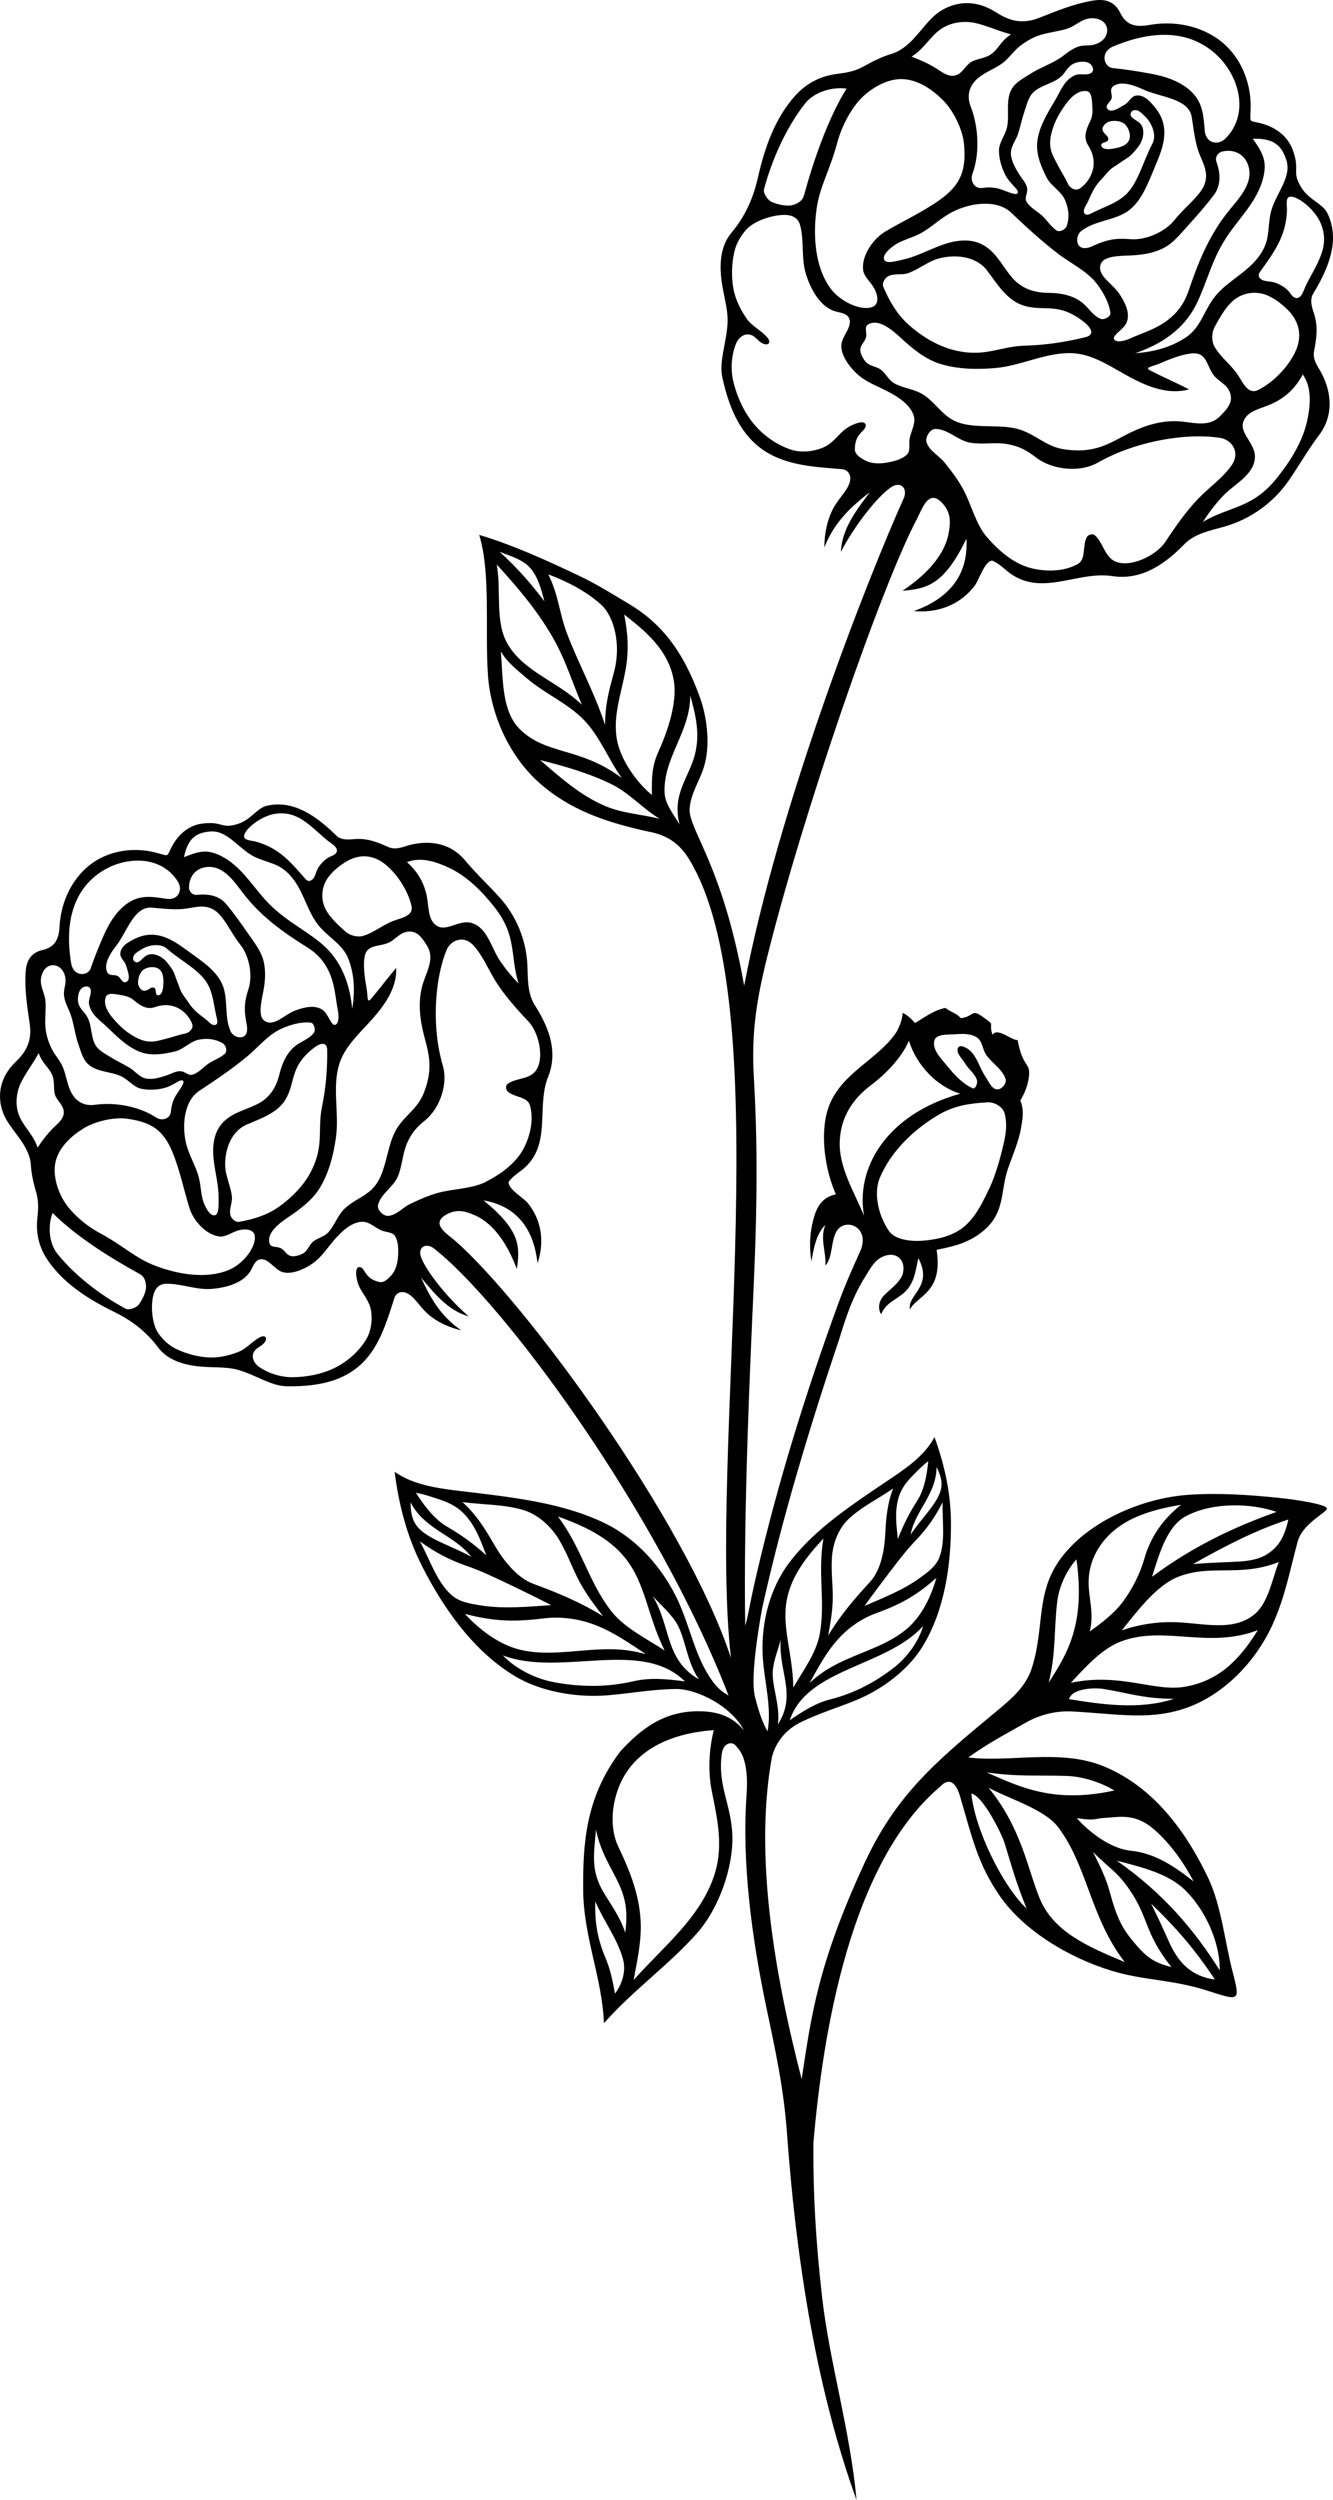
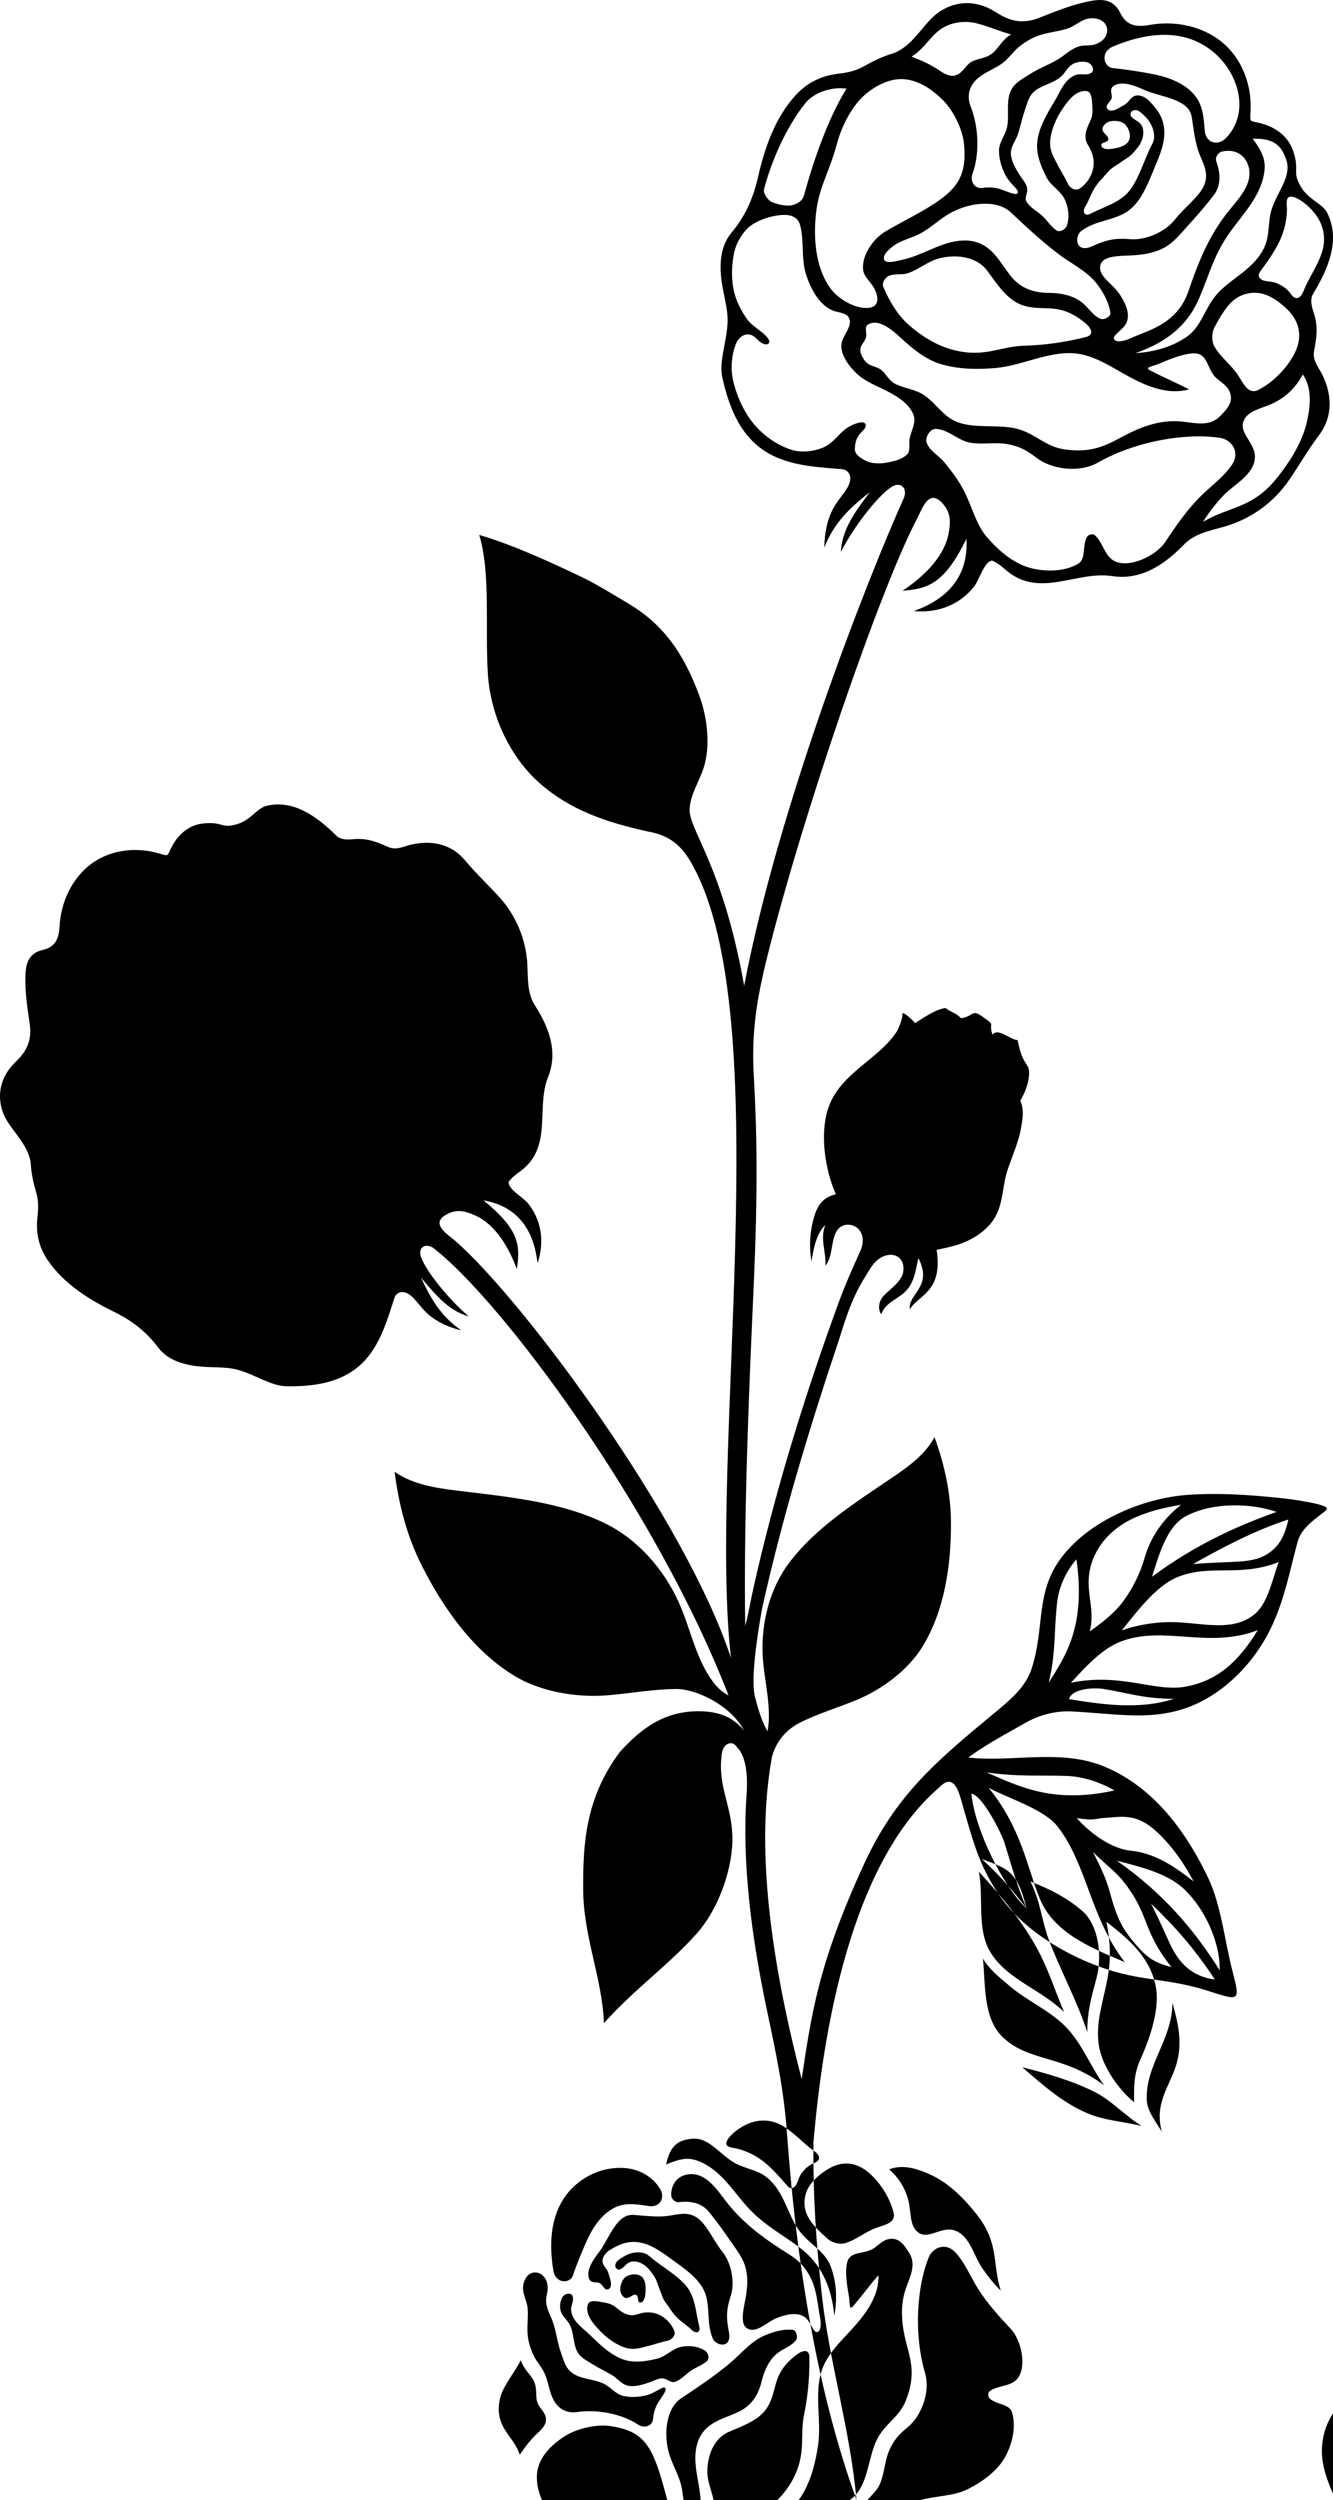
<svg xmlns="http://www.w3.org/2000/svg" fill-rule="evenodd" viewBox="0 0 664.58 1245.7">
-   <path d="m371.53 810.09c-0.94-58.73 2.68-134.62 4.19-168.3 2.09-46.77 1.77-76.32 0.1-105.5-1.24-21.69 1.33-37.93 6.65-59.37 17.56-70.66 56.5-183.96 74.68-218.36 2.56-4.85 5.79-15.46 12.76-7.74 4.06 4.51 4.14 8.97 3.03 14.92-2.32 12.47-13.53 22.33-22.99 28.63 12.6-1.01 20.84-3.3 31.87-25.91 1.15 19.45-10.26 30.34-26.24 36.03 9.84 0.93 21.8-1.66 30.22-12.45 2.48-3.19 4.99-12.45 8.87-12.71 2.57 1.1 4.91 3.01 7.2 5.02 16.57 13.88 34.85-0.01 52.64 2.7 12.77 1.94 24.25-3.79 35.81-15.75 5.33-5.52 13.14-6.9 20.07-8.88 13.2-3.76 24.48-11.96 32.05-22.87 5.29-7.63 9.16-14.7 15.27-22.85 7-9.34 6.33-20.37 1.49-30.09-1.86-3.74-4.88-6.96-4.08-11.51 1.02-5.76 2.33-11.75-0.07-19.03-1.03-3.13-2.18-6.75-0.32-9.79 9.67-15.85 12.65-28.65 7.02-40.1-2.38-4.84-9.19-6.51-13-12.804-5.05-8.341-0.35-8.16-4.3-18.827-2.41-6.519-8.1-10.819-14.7-12.775-7.59-2.249-6.4 0.366-6.22-7.876 0.3-13.66-5.63-27.369-17.24-35.077-9.31-6.185-21.35-8.535-33.49-6.342-8.32 1.504-11.86-1.163-14.32-6.109-3.26-6.551-8.74-6.908-13.98-6.004-9.38 1.619-17.96 5.219-26.5 8.566-10.21 4.003-17-0.005-21.79-3.021-7.34-4.613-15.49-5.776-23.48-2.422-8.04 3.38-11.22 9.409-17.44 16.027-2.92 3.104-6.72 6.107-10.43 7.206-5.22 1.546-9.72 3.84-14.28 6.388-4.46 2.499-8.83 3.165-12.86 3.655-9.3 1.127-16.11 5.194-21.28 10.93-9.95 11.062-15.12 25.537-18.59 40.823-2.24 9.826-6.05 18.932-13.15 27.422-4.26 5.09-5.93 11.81-5.3 20.72 0.64 8.89 3.69 16.56 3.34 24.13-0.47 10.06-4.43 19.18-2.56 27.53 3.03 13.55 7.98 26.67 18.99 34.95 11.36 8.53 25.81 9.35 40.54 10.5 2.65 0.2 4.31 2.31 4.2 4.76-0.22 5.02-5.32 8.84-8.57 14.95-3.01 5.67-4.32 12.54-4.36 19.32 5.15-13.12 13.66-20.46 22.71-27.62-6.34 8.56-14.05 18.22-14.44 29.81 6.37-12.56 18.55-28.18 25.31-32.41 4.31-2.7 7.89 0.39 6.19 5.27-17.71 39.3-62.57 153.09-79.74 243.32-10.74-60.45-27.79-77.78-27.19-88.15 0.42-7.36 4.8-13.57 7.05-20.62 3.27-10.21 1.94-24.14-1.92-34.91-8.55-23.81-19.83-37.35-35.6-46.71-7.77-4.61-15.83-9.71-24.49-13.82-16.41-7.78-32.79-15.27-49.94-20.44 5.83 19.29 2.82 46.88 4.33 69.61 1.4 21.02 11.41 41.39 25.68 54 15.11 13.37 32.94 19.57 54.31 24.24 14.48 2.55 19.35 11.33 23.92 20.31 39.71 79.96 6.03 292.59 17.27 391.42-22.66-68.8-102.88-177.64-137.51-207.84-3.83-3.34-12.7-8.51-4.26-13.15 4.92-2.7 8.96-1.82 14.09 0.44 10.75 4.74 17.25 16.93 20.92 26.79 1.77-11.56 1.46-19.48-16.59-34.22 17.78 3.1 25.17 15.69 26.91 31.31 2.93-8.67 3.13-20.01-4.81-29.89-2.35-2.92-10.16-7.14-9.57-10.69 1.54-2.09 3.75-3.79 6.05-5.43 16.03-11.99 7.4-31.41 13.61-46.87 4.46-11.1 1.73-22.65-6.6-35.61-3.84-5.99-3.43-13.32-3.73-19.98-0.59-12.7-5.6-24.61-13.82-33.74-5.75-6.4-11.3-11.39-17.35-18.62-6.93-8.29-17.02-10.03-26.81-7.73-3.76 0.88-7.31 2.91-11.24 1.23-4.98-2.14-10.09-4.59-17.16-3.98-3.05 0.27-6.55 0.54-8.9-1.78-12.23-12.08-23.13-17.49-34.65-14.84-4.87 1.12-7.82 6.9-14.3 9-8.59 2.78-7.43-1.43-17.88-0.13-6.39 0.8-11.472 5.01-14.636 10.54-3.638 6.36-1.03 5.85-8.42 3.94-12.248-3.18-25.864-0.73-35.275 8.09-7.551 7.08-12.226 17.44-12.826 28.84-0.411 7.82-3.566 10.44-8.546 11.61-6.597 1.54-8.082 6.41-8.379 11.32-0.533 8.81 0.89 17.3 2.095 25.71 1.44 10.05-3.614 15.32-7.35 19-5.714 5.63-8.494 12.73-7.165 20.64 1.338 7.97 6.098 12.12 10.742 19.13 2.178 3.29 4.078 7.36 4.281 10.93 0.287 5.03 1.399 9.58 2.728 14.22 1.304 4.56 0.978 8.64 0.562 12.38-0.957 8.61 1.262 15.62 5.337 21.49 7.857 11.32 19.808 19.05 32.847 25.43 8.382 4.1 15.776 9.47 21.923 17.67 3.688 4.92 9.39 7.85 17.551 9.17 8.151 1.32 15.711 0.19 22.461 2.12 8.97 2.55 16.35 8.06 24.27 8.15 12.85 0.15 25.73-1.53 35.53-9.7 10.1-8.43 13.9-21.28 18.07-34.31 0.75-2.34 3-3.39 5.18-2.77 4.48 1.26 6.84 6.66 11.66 10.89 4.47 3.92 10.38 6.56 16.49 8.03-10.74-7.42-15.54-16.65-20.08-26.33 6.37 7.54 13.44 16.54 23.8 19.35-9.96-8.41-21.46-22.71-23.84-29.7-1.51-4.46 2.03-7.03 6.07-4.46 34.25 26.3 111.24 129.96 147.31 223.08-2.72-1.5-5.16-3.3-7.9-7.01-8.62-11.64-11.11-26.77-17.16-39.94-7.55-16.46-20.59-31.12-36.61-38.89-21.38-10.36-46.04-12.95-73.14-16.18-11.58-1.39-22.73-3.2-31.68-9.44 2.23 17.38 6.38 32.57 13.75 47.13 10.54 20.81 25.56 42.26 46.22 54.68 12.68 7.63 30.4 10.84 46.11 9.56 11.35-0.91 23.06-3.12 34.45-3.15 9.89-0.03 27.23 8.25 33.62 20.65-4.7-5.75-10.98-9.35-21.76-9.56-17.59-0.34-29.32 8.41-40.06 20.24-17.35 23.19-18.42 46.17-18.32 68.43 0.11 23.95 9.46 43.9 10.35 66.75 14.64-16.51 31.69-28.42 46.14-44.52 11.33-12.64 18.4-33.39 17.89-48.98-0.51-15.63-7.48-24.63-5.26-40.82 0.44-3.22 2.22-4.92 4.05-5.15 1.29-0.17 2.62 0.52 3.5 1.95 5.09 5.01 5.35 16.02 4.8 23.7-2.39 33.51 2.41 70.66 10.08 107.02 4.49 21.3 8.47 39.7 10.04 61.4 5 68.7 15.73 130.6 34.7 183-3.16-34.7-13.4-68.4-17.13-100.7-3.09-26.8-4.66-52.8-4.35-77.6 4.71-54.4 18.29-138.82 62.77-176.81 5.7-6.15 8.74-0.92 10.41 4.79 5.91 20.19 8.74 33.4 19.64 49.22 11.65 16.91 33.84 30.7 55.94 37.42 15.96 4.85 29.75 4.25 46.95 9.67 16.57 5.22 17.33 6.33 13.21-9.42-3.7-14.16-5.64-32.94-12.1-46.48-10.07-21.1-26.11-45.14-52.35-55.77-21.55-8.74-46.67-1.68-67.28-4.33 10.4-7.45 18.89-11.71 28.44-17.21 6.97-4.02 15.19-6.11 23.12-5.7 21.88 1.1 37.28 4.37 54.93-1.03 18.89-5.77 36.07-22.18 45.19-42.23 6.38-14.06 8.46-26.43 12.57-41.5 2.41-8.84 14.28-14.24 14.57-16.32 0.28-2.03-15.53-4.5-24.06-5.36-15.29-1.55-30.07-2.53-45.02-1.5-23.15 1.59-49.95 13.23-63.6 31.65-12.77 17.23-7.94 34.24-14.46 54.67-3.02 9.47-10.49 15.62-18.32 22.11-29.37 24.32-49.34 40.96-65.23 75.35-23.06 49.92-26.39 75.58-31.2 107.38-13.8-53.36-23.68-112.17-14.82-160.52 1.6-6.31 5.93-13.02 13.76-17.01 9.01-4.58 19.16-7.57 28.5-11.44 12.94-5.35 25.65-15.06 32.59-26.22 11.3-18.17 14.49-41.22 14.4-61.92-0.07-14.49-2.93-28.18-8.2-42.82-4.55 8.55-12.63 14.5-21.22 20.27-20.11 13.53-38.57 25.55-51.27 42.4-9.52 12.62-13.89 29.48-13.2 45.56 0.55 12.85 4.7 25.81 2.48 38.37-2.29-3.51-4.45-9.91-6.27-17.07-2.36-9.13 1.44-32.62 3.56-44.3 10.11-45.53 23.6-89.9 38.57-134.55 3.2-10.38 6.53-20.75 12.95-30.83 2.52-3.95 4.43-8.22 9.38-10.07 6.3-2.37 11.27 2.39 9 9.58-2.37 4.73-5.91 6.66-9.3 10.22-2.32 2.43-3.18 6.37-1.27 9.2 2.2-5.22 5.55-6.19 10.46-9.91 6.07-4.61 6.62-11.54 8.06-18.08 7.55 14.45-5.43 17.91-4.21 25.58 3.86-7.05 16.65-8.45 13.33-29.67 3.3-0.68 7.34-1.54 10.55-2.56 6.98-2.23 13.6-6.49 17.39-11.84 5.74-8.12 4.41-16.89 7.7-26.22 2.05-5.83 5.26-13.57 6.27-19.09 0.9-4.97 1.89-9.92-0.17-14.65 2.29-3.95 3.79-7.73 4.28-11.93 0.86-7.48-2.93-3.85-5.63-18.22-3.37 0.02-9.89-6.44-12.57-2.66-2.14-6.98 2.13-3.99-5.2-9.19-5.35-3.8-4.01 0.14-10.56 0.93-1.98-2.38-4.13-2.58-7.71-5.1-5.12 1.01-8.56 3.45-15.1 7.53-1.48-1.79-4.12-4.27-6.22-5.07-0.04 2.88-1.2 6-2.86 9.25-9.19 14.24-28.67 20.73-34.4 38.83-4.01 12.67-1.34 30.36 4.01 42.32-6.85 1.46-9.52 6.16-11.18 12.32-1.83 6.77-2.19 13.8-1.02 21.12 1.12-6.48 2.41-13.86 6.98-18.18-2.92 6.69 0.58 14.16-0.03 20.23 4.69-4.89 1.87-17.08 8.82-19.89 5.13-2.06 12.44 2.67 8.87 12.05-4.11 9.16-7.72 17.14-11.28 26.89-15.86 43.43-29.92 88.52-40.48 133.83-4.38 18.79-3.98 19.98-5.88 26.62zm132.55-704.15c7.94 7.5 15.32 14.3 23.51 20.55 6.43 4.92 14.42 8.55 19.31 14.99 3.22 4.24 6.1 9.52 6.69 14.4 0.23 1.91-3.18 3.73-4.95 2.97-3.91-1.67-6.07-5.76-9.47-8.34-4.46-3.38-10.51-4.56-16.17-4.57-5.57-0.02-12.53-1.17-17.9-7.04-4.53-4.95-7.47-11.68-13.17-15.7-4.48-3.16-9.5-3.88-14.93-3.07-9.07 1.37-17.09 6.89-26.02 9.02-4.04 0.96-9.12 2.47-10.14 0.32-1.34-2.84 4.51-7.11 6.76-8.31 3.4-1.81 7.4-2.85 10.8-4.6 5.86-3.03 10.27-7.74 16.23-10.85 8.81-4.61 22.22-6.605 29.45 0.23zm-63.7 36.96c-0.74-1.76 0.69-4.3 2.37-5.22 2.95-1.63 6.8-0.46 9.99-1.57 5.46-1.92 10.08-6.05 15.71-7.43 9.39-2.3 18.9-0.34 23.78 6.24 5.13 6.9 9.97 14.76 17.94 17.29 10.5 3.34 17.42-2.07 30.47 8.41 3.52 2.83 5.18 6.22 0.61 7.36-9.92 2.47-19.98 3.97-30.2 4.25-13 0.36-20.28 6.27-36.21 2.02-7.96-2.12-15.88-7.07-22-12.58-5.58-5.02-9.55-11.85-12.46-18.77zm29.87-92.855c5.14 5.189 9.75 14.569 10.38 21.845 1.07 12.535-1.19 19.931-12.13 27.735-8.33 5.935-18.52 10.645-27.02 15.675-6.06 3.58-11.87 11.81-11.19 18.98 0.33 3.43 3.5 5.94 5.26 8.9 2.58 4.36 2.68 8.85-1.03 9.93-5.92 1.72-15.78-3.02-20.47-9.41-7.78-10.62-8.78-26.33-6.93-39.6 1.58-11.34 6.48-18.775 10.32-33.044 2.38-8.837 7.62-18.458 13.57-23.656 5.26-4.605 12.43-8.387 19.42-7.963 7.57 0.46 14.48 5.217 19.82 10.608zm71.63-40.616c4.04-1.05 8.55 0.327 9.77 3.674 1.18 3.247-0.59 7.427-5.78 9.02-2.98 0.914-5.41 0.135-8.36 1.137-3.89 1.318-6.27 3.968-9.72 6.121-4.41 2.753-10.01 4.728-14.36 7.572-3.23 2.105-7.01 3.971-8.97 7.287-3.32 5.632-1.04 13.146-2.4 19.193-0.91 4.054-4.09 7.644-4.02 11.797 0.06 3.965 1.27 8.223 3.07 11.757 2.47 4.854 7.17 7.546 6.27 9.21-0.82 1.541-6.23-1.29-9.39-2.162-2.44-0.675-5.46-0.838-8.17-0.387-3.68 0.612-6.45-3.082-4.94-7.212 3.7-10.085 2.95-23.411-0.94-33.365-2.41-6.155-0.05-11.052 3.74-14.212 3.61-3.011 8.27-4.574 12.06-7.353 3.26-2.386 5.29-5.757 8.44-8.289 3.07-2.475 6.59-4.541 10.34-5.74 4.58-1.46 9.1-1.749 13.67-3.222 3.44-1.108 6.2-3.916 9.69-4.826zm-87.42 18.774c5.62 2.209 9.33 3.842 14.12 7.071 3.73 2.521 6.33 3.181 9.04 1.775 2.51-1.295 4.14-4.727 6.57-6.165 3.05-1.807 7.02-1.604 10.33-4.164 3.66-2.839 4.49-6.406 9.58-9.608-6-1.485-12.4-4.495-18.08-5.691-5.18-1.09-11.25-0.369-15.93 2.427-6.14 3.661-9.16 10.519-15.63 14.355zm100.34 5.719c-4.46-0.454-6.59-7.947 0.27-10.815 11.52-4.817 25.65-8.139 38.66-3.592 11.27 3.939 20.83 13.965 23.54 26.572 1.94 9.033-0.61 17.36-6.37 22.995-3.69 3.605-9.78 2.355-10.28-4.114-0.55-6.967-0.94-13.055-5.63-18.232-5.59-6.159-14.29-8.798-22.01-10.166-6.1-1.082-12.01-2.019-18.18-2.648zm-10.24 18.63c-0.21-2.933-0.15-6.969-3.08-7.196-4.05-0.313-7.41 2.929-9.84 6.18-3.5 4.692-6.24 9.49-7.6 15.533-1.56 6.945 0.85 10.372 2.96 14.518 1.83 3.59 3.77 6.409 5.45 10.072 0.94 2.047 3.81 3.584 5.68 2.411 4.5-2.809 10.74-11.418 4.5-21.434-2.26-3.618-1.86-6.727 0.91-12.292 1.27-2.548 1.22-4.951 1.02-7.792zm-2.64-15.537c3.69-0.367 3.54-3.013 2.03-4.773-1.79-2.084-6.35-1.749-8.79-0.486-3.2 1.657-3.78 4.437-6.56 6.728-4.05 3.338-9.58 3.892-13.4 7.495-2.36 2.223-3.16 5.696-4.2 8.761-1.3 3.798-2.16 7.708-3.3 11.556-1.03 3.473-3.86 6.593-3.72 10.214 0.14 3.784 2.29 7.322 4.28 10.548 1.54 2.504 3.93 4.69 3.88 7.629-0.04 1.966-1.34 3.961-0.5 5.533 1.82 3.38 5.52 4.91 8.27 7.59 2.21 2.15 4.1 5.1 6.62 6.89 1.86 1.32 4.77-0.36 5.41-2.42 1.34-4.34 0.8-8.68-1.06-12.818-1.96-4.34-6.91-6.769-9.08-11.007-2.72-5.318-5.21-11.342-4.71-17.295 0.63-7.492 5.03-14.621 8.84-21.021 2.97-4.982 4.52-10.027 9.75-12.539 2.01-0.966 3.98-0.362 6.24-0.585zm-119.88 7.144c-9.24 14.867-16.4 35.712-21.2 53.152-0.64 2.313-2.24 3.739-5.19 4.729-3.16 1.06-7.96-0.13-11.01-1.45-1.85-0.801-4.26-4.338-3.74-6.283 4.17-15.653 11.51-31.273 20.36-42.607 4.75-6.087 14.02-8.531 20.78-7.541zm-23.08 68.221c2.03 7.93 0.42 16.58 2.9 24.38 2.36 7.44 7.22 16.77 15.43 18.6 2.61 0.58 5.19 1.12 6.09 3.34 1.72 4.23-3.72 8.75-3.93 13.31-0.24 5.03 3.92 10.65 7.79 14.25 2.98 2.77 6.55 4.56 10.18 6.28 6.3 2.98 16.18 7.48 18.2 14.89 0.99 3.63-1.39 7.39-2.12 11.08-0.49 2.46 0.55 6.16-1.24 7.91-2.71 2.65-6.87 3.52-10.61 4.17-2.91 0.51-7.05 0.45-9.7-0.86-2.41-1.19-5.77-3.1-5.75-5.79 0.02-4.14 1.03-6.51 4.29-9.66 2-1.93 1.63-4.99-3.22-3.42-3.2 1.04-5.68 2.58-8.06 4.96-2.66 2.66-4.99 5.43-8.41 6.99-4.78 2.19-11.35 2.93-16.41 1.25-6.95-2.3-13.41-6.77-18.17-12.33-5.18-6.05-8.82-14.08-10.66-21.84-1.45-6.11-0.84-13.24 1.45-18.83 1.06-2.57 3.7-4.83 6.44-4.39 3.03 0.49 3.68 2.63 6.26 4.18 3.08 1.84 5.11 0.03 2.87-2.66-2.86-3.42-7.71-5.66-10.25-9.32-3.07-4.42-5.6-9.44-6.63-14.72-1.13-5.82-0.94-12.6 0.34-18.39 0.94-4.25 3.22-8.3 6.17-11.5 3.36-3.66 10.85-6.57 17.02-7.09 4.22-0.36 8.5 0.39 9.73 5.21zm63.03 108.2c-0.95-2.53 1.65-6.85 4.35-6.85 6.19 0 11.18 5.74 17.26 6.84 6.1 1.09 12.5-0.36 18.6 0.72 6.16 1.1 9.68 3.09 14.33 6.67 7.98 6.15 21.7 7.68 30.68 2.61 12.73-7.2 26.93-10.99 39.26-12.45 7.08-0.83 14.91-1.05 21.95 0.09 5.63 0.91 10.1 7.05 5.7 13.51-4.28 6.26-10.89 10.8-16.2 16.22-6.33 6.46-11.75 14.21-16.87 21.98-4.92 7.47-19.1 13.77-26.15 9.24-4.37-2.82-5.2-9.16-9.16-12.53-0.99-0.84-3.15-0.25-3.81 0.87-2.49 4.25-0.27 11.07-4.55 13.5-6.8 3.86-15.8 4.01-23.38 2.08-8.87-2.26-16.49-9.01-22.3-15.85-5.26-6.21-7.61-16.38-11.54-23.51-2.76-5.01-5.69-8.86-9.29-13.31-2.97-3.67-7.24-5.4-8.88-9.83zm166.5-74.41c-4.04-0.78-8.44 0.04-11.89 2.28-4.76 3.09-8.01 8.95-10.95 14.31-1.64 3-1.77 7.33 0 10.25 3.35 5.53 8.33 8.83 11.79 14.27 2.6 4.09 5.05 9.5 9.95 6.99 7.51-3.84 14.66-11.23 18.29-18.75 3.36-6.98 2.91-14.68-3.84-21.31-3.59-3.52-8.41-7.09-13.35-8.04zm14.12-48.01c1.22-0.542 3.38 0.156 5.76 1.669 3.73 2.361 8.08 6.671 10.13 11.551 2.7 6.4 1.47 11.84 0.3 15.11-2.53 7.12-6.37 12.09-8.83 18.31-1.75 4.44-4.2 4.95-6.67 1.39-1.65-2.37-4.07-3.96-6.98-5.14-3.25-1.32-6.59-0.29-8.39-2.69-1.11-1.48 0.37-3.05 0.89-3.78 7.09-9.84 12.44-17.55 12.81-29.99 0.05-1.54-0.74-5.666 0.98-6.43zm-76.64 77.84c9.78-0.7 18-3.06 25.38-7.98 7.79-5.18 9.03-14.34 15.42-21.5 7.3-8.18 18.68-12.45 23.7-23.59 2.55-5.66 1.63-12 3.33-17.97 2.48-8.765 10.22-16.657 7.56-25.05-2.35-7.442-6.32-11.086-16.78-10.785 4.68 6.542 6.77 10.533 5.66 17.217-1.98 11.991-10.94 20.698-17.48 29.988-8.3 11.79-10.43 22.8-15.82 34.23-5.16 10.97-14.51 19.8-30.97 25.44zm40.5-95.338c-0.91-2.474 1.01-4.732 2.71-5.125 6.24-1.445 10.72 1.391 12.62 5.583 4.05 8.97-3.45 16.959-8.73 23.38-10.86 13.19-16.17 27.81-20.63 40.76-2.65 7.69-7.57 13.27-15.15 17.37-4.42 2.39-9.29 3.95-13.88 6.03-3.22 1.45-7.18 2.18-8.01 0.25s4.74-4.68 6.24-8.13c2.09-4.78-0.93-10.44-3.63-14.44-3.6-5.34-11.28-9.04-9.21-14.78 1.39-3.89 8.67-4.05 13.98-4.24 5.98-0.22 11.66-0.94 16.92-3.52 5.18-2.53 8.84-7.26 12.7-11.53 4.37-4.82 9.11-10.17 12.96-15.37 3.45-4.656 3.12-10.803 1.11-16.238zm-61.81 41.978c-8.57 3.94-9.18-4.92-5.46-7.65 6.53-4.79 14.1-4.89 21.1-8.56 8.31-4.36 11.9-14.77 15.54-23.419 2.79-6.635 5.7-13.531 4.28-20.754-0.94-4.795-3.62-8.361-7.12-11.894-1.76-1.777-4.24-3.181-6.7-2.727-2.49 0.458-3.4 3.265-5.59 4.512-2.52 1.431-6.59 4.376-8.51 2.21-1.77-1.985 1.87-3.539 2.07-5.787 0.22-2.462-1.98-5.106 2.78-6.591 3.83-1.193 9.25 0.924 12.9 2.594 8.66 3.966 22.75 4.422 24.22 13.833 0.92 5.933 1.62 12.759 3.77 18.216 2.38 6.042 6.2 11.811-0.03 19.649-3.76 4.738-8.24 8.168-12.32 13.328-4.7 5.94-14.36 10.21-21.97 9.59-6.8-0.55-11.16-0.13-18.96 3.45zm-3.58-19.74c-1.53 2.49-0.64 5.29 2.73 3.55 6.03-3.13 11.8-4.67 16.81-8.867 6.67-5.598 9.46-17.811 13.91-25.972 2.27-4.169-0.15-10.197-3.56-13.491-2.23-2.149-3.65-3.881-6.15-3.021-0.86 0.3-1.5 1.892-1.01 2.668 1.37 2.149 4.01 2.332 5.4 4.838 1.71 3.102 0.46 7.674-1.63 10.394-1.72 2.223-3.52 4.462-5.91 5.937-2.24 1.381-4.31 2.929-6.67 4.424-2.27 1.445-3.91 3.928-5.77 5.854-5.09 5.281-5.55 9.49-8.15 13.686zm12.1-42.37c-1.78 0.441-3.88 2.458-3.46 4.24 0.52 2.218 3.08 2.786 2.8 4.782-0.2 1.496-3.76 1.348-3.48 2.834 0.42 2.267 3.56 2.052 5.61 1.736 2.99-0.458 6.75-1.319 8.13-4.003 1.28-2.468 0.1-6.154-1.86-8.123-1.79-1.802-5.28-2.078-7.74-1.466zm96.34 126.06c4.68 6.73 3.8 15.46 2.18 23.03-2.25 10.52-8.49 20.27-14.92 28.36-12.43 15.64-23.68 14.1-37.02 22.08 2.72-4.37 5.73-8.31 9.41-12.36 5.77-6.35 15.84-10.74 16.47-19.5 0.52-7.11-7.77-12.09-5.79-18 1.97-5.88 9.36-6.52 15.22-9.45 5.93-2.96 10.77-7.29 14.45-14.16zm-200.14-17.98c-4.53-4.22-11.48-10.19-16.7-6.85-2.04 1.31-0.13 4.31-1.09 6.84-1.28 3.37-4.89 4.45-0.78 10.66 2.34 3.54 5.84 2.97 8.49 5.05 2.44 1.9 3.81 5.16 6.51 6.67 4.56 2.54 9.88 2.79 14.31 5.55 5.16 3.21 8.3 8.33 13.31 11.76 9.19 6.29 22.89 2.63 33.56 5.35 8.97 2.29 14.07 8.78 23.3 10.2 16.35 2.52 23.53-3.57 33.21-8.26 8.04-3.9 16.74-6.5 25.83-5.51 7.08 0.76 13.83 2.6 19.03-2.78 3.25-3.36 7.51-7.39 4.1-13.26-1.44-2.48-4.84-4.27-6.78-6.38-3.69-4.05-3.76-10.86-9.2-11.52-4.51-0.54-12.06 2.26-17.49 4.65-4.79 2.12-8.87 2.13-5.29 3.95 7.13 3.64 11.98 5.64 19.12 9.27-10.12 2.87-20.51-1.31-28.96-5.79-9.25-4.91-18.46-11.63-28.91-12.21-13-0.72-25.56 6.22-38.52 7.36-9.28 0.82-18.97 0.68-27.86-2.1-7.31-2.3-13.85-7.68-19.19-12.65zm188.16 609.71c-3.16 8.15-5.13 19.92-11.67 25.66-11.18 9.82-27.32 4.26-42.31 4.28-6.78 0-15.98 1.09-24.29 4.16 7.32-9.2 17.1-22.16 27.52-26.48 16.62-6.88 31.17 0.16 50.75-7.62zm-10.46 33.95c-9.59 15.64-20.01 25.23-36.01 28.15-15.55 2.83-32.07-7.11-57.19-1.93 6.61-7.05 15.16-16.93 25.14-20.65 21.54-8.03 43.29 3.91 68.06-5.57zm15.25-55.14c-16.17 5.25-31.53 13.19-47.56 22.21 11.26-0.9 15.78-0.8 22.76-1.25 5.07-0.33 10.03-0.97 14.56-3.91 6.49-4.21 8.65-10.17 10.24-17.05zm-5.89-3.78c-20.44 7.29-40.77 16.57-62.11 32.32 3.46-10.55 7.14-25 16.91-30.19 13.73-7.31 33.22-6.38 45.2-2.13zm-47.61-3.53c-8.85 6.99-15.12 15.64-18.37 27.04-2.07 7.27-5.85 14.65-10.27 20.77-4.39 6.07-11.22 11.31-16.89 15.27 2.29-8.91-0.53-16.23-0.57-24.31-0.05-11.55 6.22-22.33 17.16-29.25 8.59-5.42 20.13-8.18 28.94-9.52zm-52.16 27.17c4.64 32.98-5.03 47.57-13.83 61.45 3.69-14.81 2.54-26.15 4.25-40.37 0.93-7.76 4.71-15.64 9.58-21.08zm48.59 69.5c-17.07 5.63-36.53 2.73-52.31 0.14 1.67-5.48 12.81-5.76 17.06-5.09 12.53 2 19.38 4.81 35.25 4.95zm-1.26 133.65c-8.94-2.29-12.49-4.95-18.57-12.21-5.94-7.1-8.49-11.75-12.25-25.56-1.76-6.52-4.68-12.4-8.23-19.54 7.93 7.96 11.74 9.62 17.63 17.95 10.44 14.78 7.59 21.96 21.42 39.36zm-23.25-2.48c-18.28-7.65-35.51-14.98-42.42-31.75-5.94-14.42-9.04-35.07-25.5-55.14 9.4 5.19 27.77 10.61 34.58 19.5 14.69 19.18 16.2 45.35 33.34 67.39zm44.95 8.69c-10.1-15.21-19.44-25.93-31.81-37.81 4.92 9.92 6.23 13.09 9.12 19.44 4.55 9.95 10.9 16.82 22.69 18.37zm2.4-4.58c-12.45-19.76-27.78-38.19-51.29-54.63 11.61 3.06 25.42 6.2 33.92 14.54 11.93 11.71 17.68 28.76 17.37 40.09zm-13.03-44.29c-9.63-7.6-19.36-14.12-31.41-15.33-9.9-1-20.64-9.19-26.85-16.23 9.4 1.44 8.76 0.26 13.31-0.05 9.5-0.63 16.48-2.55 26.71 6.98 8.02 7.48 14.12 16.64 18.24 24.63zm-39.48-45.33c-30.6 6.73-47.47-1.99-63.79-9.03 15.6 2.29 25.84 1.29 40.22 1.8 7.85 0.28 16.73 3.16 23.57 7.23zm-43.75 58.87c-12.23-11.52-25.92-39.97-27.56-57.34 5.86 1.14 15.26 20.46 16.48 24.42 3.78 12.16 5.25 18.47 11.08 32.92zm-240.4-651.36c-5.95-7.86-12.8-16.08-22.42-24.76 4.97 2.01 10.18 3.38 14.16 6.93 4.76 4.26 6.67 11.86 8.26 17.83zm-23.8-18.39c2.45 13.4-1.18 28.75 5.73 40.11 8.25 13.56 24.97 18.37 36.71 29.78-4.38-10.32-7.98-21.64-13.33-31.44-7.74-14.16-18.09-26.43-29.11-38.45zm2.02 43.26c1.24 11.99 0.01 29.25 9.33 38.63 13.18 13.25 30.14 8.85 51.04 24.54-6.84-9.48-11.07-21.11-19.3-29.36-8.03-8.04-18.97-12.68-27.64-20.01-6.02-5.09-10.39-8.56-13.43-13.8zm19.62 54.18c9.78 8.45 20.28 17.93 32.99 23.14 8.42 3.45 17.71 3.93 26.54 6.13-8.68-5.38-15.17-12.91-23.89-17.2-11.29-5.55-23.69-9.08-35.64-12.07zm32.4-17.42c-5.07-15.76-13.96-32.04-19.25-46.29-3.52-9.5-4.07-18.88-9.1-28.84 10.21 3.89 19.03 8.62 26.14 14.93 7.03 6.24 10.21 20.62 6.67 33.72-2.4 8.85-4.49 16.14-4.46 26.48zm23.33 34.81c-6.82-5.43-15.72-17.03-17.53-28.08-1.85-11.3 2.12-22.05 4.25-33.4 1.99-10.64 1.29-19.17-0.53-28.4 9.07 7.1 22.44 17.27 24.82 33.46 1.67 11.39-3.75 26.03-7.86 35.12-3.36 7.42-3.22 13.59-3.15 21.3zm13.83 14.78c-2.76-4.76-7.21-10.08-7.49-15.65-0.89-17.55 12.79-30.34 12.78-48.7 2.58 9.51 5.05 18.71 2.32 29.45-2.91 11.42-11.66 19.91-7.61 34.9zm-41.71 500.79c-1.1 12.67-2.66 20.48 3.96 31.54 3.67 6.11 8.03 11.94 10.65 19.79 1.4-11.81 0.21-18.03-5.26-28.47-3.62-6.92-7.35-13.28-9.35-22.86zm9.48 81.7c3.7-4.97 5.57-11.31 4.02-17.07-2.71-10.05-9.48-18.84-13.87-28.86-0.23 9.43 0.74 17.86 5.18 28.31 2.24 5.28 3.45 10.85 4.67 17.62zm49.27-131.28c-21.41 1.49-40.29 9.84-47.51 28.76-3.53 9.25-4.34 20.58 0.04 29.66 5.57 11.54 10.85 24.65 11.06 38.7 0.13 9.37-1.88 18.17-3.58 27.39 14.86-16.58 32.23-30.34 39.61-50.45 5.44-14.84 2.51-28.09-0.66-43.83-1.82-9.09-1.53-20.16 1.04-30.23zm-7.39-25.28c-17.19-9.87-13.81-26.35-23.1-41.57 3.96 4.46 8.03 7.74 11.38 12.67 4.98 7.36 5.43 20.16 11.72 28.9zm-7.01 0.99c-21.85-21.66-61.95-1.96-90.8-12.97 6.02 6.36 15.71 11.49 25.11 13.29 13 2.5 26.49 2.73 39.88-0.36 8.38-1.94 16.33-1.21 25.81 0.04zm-19.46-13.58c-8.49-5.59-16.05-11-25.51-14.61-8.24-3.14-17.21-4.27-25.9-3.16-16.24 2.06-25.98 0.97-38.81-2.25 6.79 7.32 16.2 14.81 26.55 17.58 12.88 3.44 26.67 0.74 39.95 0.12 7.8-0.37 14.8-0.13 23.72 2.32zm-43.85-68.58c12.26 4.42 25.09 10.09 33.63 20.81 10.08 12.65 10.9 28.5 19.55 45.94-9.42-6.17-20.39-11.36-27.05-20.16-11.13-14.7-14.22-30.67-26.13-46.59zm-47.61-7.18c10.08 1.36 20.48 1.05 30.13 3.89 7.72 2.27 14.32 8.45 18.37 15.41 4.39 7.54 6.36 14.13 10.49 21.54 3.02 5.43 7.03 10.79 11.11 16.04-11.68-7.22-22.41-11.58-34.88-16.2-8.26-3.06-15.2-12.22-19.39-19.48-4.45-7.71-8.75-14.8-15.83-21.2zm-23.22-4.65c3.79 5.91 9.04 13.1 15.35 16.77 7.32 4.26 13.48 8.67 19.78 14.41-2.35-5.95-4.18-11.41-7.75-16.56-3.61-5.22-7.65-8.55-14.85-11.01-3.61-1.23-8.49-2.92-12.53-3.61zm67.47 56c-11.01 0.73-23.59 1.99-35.13 0.13-5.13-0.83-10.65-1.67-14.53-5.12-7.4-6.58-10.84-17.74-15.81-26.8 7.8 5.63 14.62 9.21 23.27 12.21 7.11 2.46 13.93 5.73 20.72 8.97 6.88 3.28 14.72 7.08 21.48 10.61zm-70.12-51.2c0.01 4.14 0.54 8.62 3.39 12.09 5.26 6.4 17.51 9.64 26.9 15.08-8.28-10.88-23.09-13.41-30.29-27.17zm-105.37-205.05c8.448-5.57 16.138-10.78 23.518-16.83 5.8-4.75 10.76-11.18 17.61-14.22 4.5-2 9.88-3.48 14.4-2.97 1.77 0.2 2.69 3.66 1.63 5.09-2.34 3.17-6.49 4.25-9.53 6.77-3.99 3.3-6.34 8.5-7.56 13.6-1.19 5.01-3.71 11.05-10.14 14.64-5.43 3.03-12.12 4.25-16.94 8.53-3.81 3.37-5.52 7.74-5.94 12.81-0.7 8.47 2.57 16.87 2.6 25.37 0.01 3.84 0.3 8.75-1.86 9.2-2.85 0.61-5.45-5.57-6.05-7.85-0.92-3.46-1-7.27-1.862-10.71-1.481-5.93-4.787-10.9-6.332-16.93-2.285-8.92-1.236-21.43 6.456-26.5zm19.798 65.26c-1.75 0.29-3.74-1.54-4.21-3.24-0.84-3.01 1.03-6.23 0.71-9.34-0.57-5.33-3.32-10.37-3.37-15.74-0.07-8.95 3.71-17.1 10.68-20.11 7.31-3.15 15.42-5.85 19.39-12.5 5.24-8.75 1.83-16.14 14.05-25.67 3.3-2.58 6.71-3.35 6.76 1.01 0.13 9.47-0.66 18.85-2.57 28.12-2.44 11.79 1.34 19.61-5.87 33.07-3.61 6.72-9.75 12.81-16.02 17.16-5.71 3.96-12.69 6.09-19.55 7.24zm-77.357-46.63c5.767-3.53 15.202-5.7 21.893-4.72 11.527 1.69 17.711 5.3 22.424 16.82 3.586 8.77 5.662 18.95 8.388 27.68 1.942 6.22 8.132 13.21 14.742 14.12 3.16 0.43 6.09-1.9 9.13-2.85 4.48-1.41 8.55-0.54 8.74 3.03 0.28 5.7-6.08 13.58-12.83 16.45-11.23 4.76-25.6 2.33-37.166-2.16-9.885-3.83-15.547-9.82-27.592-16.31-7.46-4.02-15.02-10.79-18.443-17.25-3.034-5.73-4.918-12.99-3.055-19.2 2.022-6.73 7.775-11.94 13.769-15.61zm-21.402-73.19c-0.089-3.86 2.109-7.63 5.384-8.02 3.176-0.38 6.571 2.1 6.905 7.12 0.192 2.88-1.027 4.9-0.751 7.78 0.363 3.78 2.245 6.49 3.454 10.06 1.544 4.56 2.139 10.02 3.776 14.55 1.214 3.35 2.092 7.16 4.667 9.63 4.37 4.19 11.625 3.73 16.787 6.24 3.462 1.68 6.02 5.31 9.779 6.13 3.588 0.78 7.682 0.6 11.249-0.27 4.9-1.2 8.323-4.86 9.635-3.71 1.212 1.07-2.488 5.35-3.943 8.01-1.129 2.06-1.916 4.74-2.083 7.28-0.23 3.45-4.148 5.17-7.551 2.93-8.306-5.48-20.474-7.63-30.274-6.24-6.057 0.87-9.968-2.3-12.011-6.39-1.95-3.89-2.37-8.42-4.071-12.43-1.458-3.44-4.063-5.99-5.678-9.36-1.58-3.3-2.695-6.91-2.978-10.55-0.345-4.43 0.355-8.57-3e-3 -13-0.27-3.33-2.214-6.42-2.293-9.76zm-1.636 82.78c3.182-4.59 5.443-7.59 9.369-11.22 3.066-2.83 4.212-5.03 3.523-7.78-0.639-2.53-3.382-4.74-4.163-7.22-0.984-3.13 0.041-6.67-1.563-10.2-1.779-3.9-4.819-5.4-6.626-10.68-2.611 5.1-6.682 10.23-8.966 15.09-2.081 4.44-2.721 10.07-1.197 14.88 1.999 6.31 7.539 10.49 9.623 17.13zm26.454-89.22c-1.355 3.92-8.561 4.25-9.69-2.54-1.896-11.41-1.891-24.84 4.968-35.61 5.943-9.32 17.011-15.81 28.948-15.58 8.553 0.17 15.519 4.23 19.374 10.63 2.466 4.09 0.048 9.31-5.89 8.39-6.395-0.99-11.966-1.93-17.629 1.2-6.735 3.73-10.962 11.01-13.834 17.68-2.271 5.27-4.37 10.4-6.247 15.83zm14.619 13.18c-2.688-0.43-6.315-1.34-7.141 1.25-1.141 3.59 1.068 7.3 3.483 10.18 3.486 4.15 7.23 7.64 12.386 10.15 5.929 2.88 9.528 1.44 13.714 0.41 3.625-0.89 6.577-2.04 10.235-2.77 2.045-0.42 4.04-2.67 3.381-4.61-1.579-4.65-8.014-12.1-18.365-8.6-3.742 1.26-6.459 0.24-10.886-3.44-2.028-1.68-4.204-2.15-6.807-2.57zm-14.566-0.91c0.454-3.41-1.964-3.84-3.87-2.85-2.257 1.17-2.925 5.35-2.304 7.82 0.814 3.24 3.197 4.34 4.673 7.34 2.149 4.36 1.473 9.46 3.909 13.67 1.504 2.6 4.464 4.05 7.004 5.65 3.148 1.97 6.491 3.58 9.716 5.42 2.911 1.67 5.126 4.88 8.416 5.52 3.442 0.68 7.087-0.51 10.416-1.61 2.583-0.86 5.062-2.55 7.701-1.88 1.765 0.45 3.284 2.05 4.876 1.62 3.434-0.92 5.601-3.93 8.601-5.84 2.41-1.54 5.47-2.61 7.62-4.51 1.58-1.39 0.69-4.37-1.04-5.39-3.62-2.12-7.65-2.56-11.775-1.76-4.328 0.85-7.568 4.79-11.849 5.85-5.373 1.32-11.327 2.28-16.586 0.57-6.621-2.16-12.114-7.63-17.072-12.43-3.86-3.73-8.078-6.2-9.233-11.45-0.443-2.01 0.519-3.66 0.797-5.74zm-19.006 109.56c11.435 11.49 28.706 22.36 43.405 30.4 1.949 1.06 2.893 2.81 3.16 5.68 0.285 3.06-1.809 7.14-3.645 9.61-1.113 1.5-4.812 2.92-6.455 2.04-13.223-7.08-25.744-17.02-34.079-27.4-4.479-5.58-4.713-14.45-2.386-20.33zm56.592 35.28c7.575-0.14 15.027 3.15 22.582 2.57 7.21-0.55 16.65-2.95 20.04-9.96 1.08-2.23 2.11-4.44 4.31-4.79 4.18-0.65 7.1 5.21 11.16 6.38 4.49 1.28 10.43-1.28 14.5-4.01 3.12-2.09 5.5-4.92 7.82-7.84 4.02-5.04 10.18-12.99 17.29-13.24 3.48-0.12 6.36 2.82 9.53 4.27 2.11 0.96 5.67 0.81 6.87 2.79 1.81 3.01 1.72 6.94 1.5 10.45-0.16 2.73-1.09 6.45-2.83 8.56-1.58 1.92-4.02 4.54-6.44 3.96-3.73-0.9-5.65-2.31-7.8-5.92-1.31-2.21-4.15-2.53-3.77 2.18 0.26 3.1 1.12 5.66 2.76 8.31 1.84 2.96 3.84 5.66 4.52 9.06 0.96 4.78 0.24 10.86-2.35 15.06-3.55 5.77-8.95 10.65-14.97 13.76-6.56 3.39-14.57 4.96-21.95 4.97-5.82 0.01-12.12-2.05-16.67-5.3-2.09-1.5-3.57-4.36-2.59-6.74 1.09-2.62 3.16-2.75 5.09-4.75 2.32-2.39 1.12-4.6-1.78-3.15-3.69 1.85-6.74 5.74-10.58 7.26-4.63 1.83-9.69 3.04-14.67 2.85-5.489-0.22-11.554-1.83-16.504-4.21-3.631-1.75-6.801-4.67-9.06-8.01-2.579-3.8-3.617-11.17-2.775-16.84 0.578-3.88 2.155-7.58 6.767-7.67zm110.9-33.83c-2.49 0.31-5.82-2.94-5.25-5.38 1.31-5.58 7.55-8.86 9.82-14.11 2.28-5.26 2.33-11.35 4.61-16.61 2.29-5.31 4.84-8.07 9.05-11.5 7.24-5.89 11.53-17.93 8.86-27.1-3.78-13-4.18-26.61-2.88-38.02 0.75-6.56 2.22-13.67 4.74-19.78 2.02-4.88 8.5-7.6 13.38-2.26 4.74 5.18 7.43 12.11 11.18 18.04 4.49 7.08 10.32 13.61 16.24 19.87 5.69 6.02 8.35 20.15 2.77 25.53-3.46 3.34-9.36 2.75-13.24 5.6-0.97 0.72-0.89 2.79-0.02 3.62 3.3 3.15 9.92 2.59 11.2 6.97 2.03 6.95 0.26 15.09-3.09 21.51-3.92 7.52-11.61 12.96-19.01 16.73-6.72 3.43-16.38 3.39-23.64 5.41-5.1 1.43-9.2 3.26-13.98 5.56-3.93 1.9-6.4 5.37-10.74 5.92zm-31.72-165.88c-1.56 3.48-1.76 7.62-0.47 11.2 1.78 4.95 6.36 9.12 10.57 12.91 2.36 2.12 6.23 3.16 9.24 2.18 5.69-1.85 9.72-5.63 15.36-7.6 4.24-1.47 9.63-2.53 8.42-7.48-1.87-7.59-7.01-15.6-13.02-20.46-5.58-4.51-12.62-5.75-20.02-1.07-3.94 2.49-8.18 6.08-10.08 10.32zm-40.28-22.91c-0.23-1.21 0.86-3.01 2.73-4.84 2.92-2.86 7.72-5.87 12.56-6.68 6.34-1.07 10.98 1.19 13.68 2.93 5.88 3.8 9.55 8.32 14.63 11.86 3.63 2.52 3.57 4.83-0.16 6.3-2.49 0.98-4.44 2.82-6.12 5.2-1.88 2.65-1.66 5.88-4.21 6.99-1.56 0.69-2.66-0.98-3.21-1.6-7.37-8.48-13.18-14.94-24.31-17.91-1.38-0.37-5.27-0.54-5.59-2.25zm53.89 85.6c1.45-8.96 1.06-16.87-1.8-24.57-3.01-8.12-11.01-11.19-16.11-18.46-5.82-8.32-7.26-19.48-16.23-26.37-4.57-3.5-10.47-4.02-15.49-6.81-7.37-4.11-12.85-12.75-20.98-12.14-7.202 0.54-11.329 3.34-13.279 12.84 6.891-2.84 10.929-3.87 16.719-1.45 10.39 4.33 16.34 14.25 23.32 22.12 8.86 9.98 18.33 14.23 27.5 21.52 8.79 6.99 14.76 17.28 16.35 33.32zm-77.332-56.75c-2.425 0.3-4.053-1.9-4.048-3.52 0.025-5.94 3.532-9.37 7.71-10.19 8.95-1.75 14.56 6.7 19.23 12.83 9.58 12.58 21.63 20.48 32.35 27.25 6.37 4.02 10.36 9.63 12.44 17.34 1.22 4.49 1.59 9.21 2.49 13.78 0.63 3.22 0.44 6.94-1.47 7.28-1.92 0.35-3.22-5.27-6-7.35-3.87-2.89-9.61-1.38-13.8 0.21-5.57 2.11-10.53 8.24-15.27 5.17-3.21-2.09-1.81-8.68-0.86-13.51 1.08-5.43 1.63-10.71 0.43-16-1.19-5.21-4.67-9.5-7.7-13.89-3.42-4.96-7.24-10.37-11.1-14.94-3.47-4.1-9.08-5.11-14.402-4.46zm24.712 64.63c1.73 8.56-6.38 7.23-8.05 3.29-2.93-6.9-1.42-13.74-3.24-20.83-2.17-8.41-10.78-13.86-17.809-18.98-5.387-3.92-10.985-8.01-17.796-8.26-4.523-0.17-8.305 1.49-12.233 3.89-1.977 1.21-3.768 3.15-3.88 5.47-0.115 2.33 2.222 3.75 2.88 5.99 0.754 2.58 2.546 6.87 0.184 8.14-2.162 1.17-2.793-2.44-4.774-3.09-2.175-0.72-5.024 0.69-5.35-3.91-0.264-3.71 2.794-8.14 5.073-11.07 5.414-6.97 8.818-19.58 17.613-18.9 5.542 0.43 11.841 1.25 17.217 0.47 5.953-0.87 11.965-3.09 17.705 4.19 3.47 4.4 5.61 9.17 9.4 13.94 4.35 5.49 6.15 15.11 3.98 21.84-1.95 6.01-2.49 10.03-0.92 17.82zm-18.55-0.97c1.92 1.92 4.63 1.7 3.78-1.7-1.55-6.1-1.7-11.63-4.43-17.03-3.62-7.21-14.042-12.31-20.453-18.05-3.275-2.94-9.22-2.04-12.916 0.34-2.408 1.55-4.273 2.47-4.027 4.9 0.087 0.84 1.387 1.76 2.191 1.48 2.229-0.78 2.954-3.12 5.507-3.84 3.159-0.89 7.013 1.21 9.021 3.68 1.64 2.01 3.275 4.11 4.098 6.58 0.77 2.31 1.725 4.5 2.572 6.95 0.819 2.36 2.71 4.36 4.052 6.44 3.677 5.71 7.375 7.02 10.605 10.25zm-35.623-19.89c0.019 1.7 1.394 4.01 3.089 4.01 2.109 0.01 3.164-2.18 4.905-1.51 1.307 0.5 0.417 3.68 1.813 3.75 2.134 0.1 2.605-2.78 2.758-4.7 0.22-2.78 0.243-6.35-1.883-8.17-1.951-1.68-5.527-1.4-7.716-0.05-2.006 1.24-2.994 4.32-2.966 6.67zm134.07-60.08c7.06-2.79 14.74-0.15 21.23 2.92 9 4.27 16.46 11.96 22.39 19.48 11.45 14.52 7.68 24.33 12.04 38.05-3.37-3.38-6.27-6.93-9.15-11.11-4.49-6.55-6.31-16.55-14.07-18.98-6.31-1.98-12.55 4.44-17.46 1.39-4.87-3.02-3.89-9.82-5.28-15.72-1.41-5.97-4.29-11.25-9.7-16.03zm-58.69 176.57c-4.76 3.2-11.62 8.19-9.72 13.6 0.75 2.13 3.86 1.04 5.93 2.44 2.77 1.87 2.97 5.35 9.44 2.97 3.69-1.37 3.92-4.63 6.36-6.59 2.23-1.79 5.46-2.33 7.39-4.45 3.27-3.56 4.61-8.31 8.04-11.71 3.99-3.97 9.27-5.72 13.43-9.51 7.62-6.95 7.23-20.07 11.95-29.11 3.97-7.6 10.9-10.82 14.13-18.84 5.74-14.2 1.78-21.96-0.39-31.68-1.8-8.08-2.3-16.47 0.52-24.46 2.19-6.22 5.28-11.91 1.53-17.73-2.34-3.65-5.06-8.35-11.08-6.52-2.54 0.77-4.87 3.47-7.19 4.76-4.44 2.47-10.58 1.08-12.33 5.85-1.45 3.95-0.53 11.34 0.48 16.74 0.89 4.77 0.03 8.45 2.43 5.62 4.8-5.66 7.62-9.61 12.42-15.26 0.43 9.72-5.54 18.19-11.37 24.86-6.39 7.3-14.41 14.17-17.15 23.47-3.4 11.56 0.18 24.36-1.54 36.28-1.23 8.54-3.41 17.25-7.81 24.67-3.61 6.1-9.86 10.84-15.47 14.6zm243.6 253.09c9.59-14.76 0.25-26.43 1.43-42.21-1.32 5.13-3.21 9.36-3.86 14.62-0.97 7.83 3.86 18.13 2.43 27.59zm5.94-2.06c8.5-25.97 48.17-26.62 66.52-47-2.18 7.47-7.76 15.44-14.47 20.67-9.27 7.23-19.84 12.88-31.67 15.85-7.41 1.87-13.39 5.65-20.38 10.48zm9.89-18.61c4.44-7.85 8.23-15.19 14.25-21.87 5.24-5.82 11.87-10.34 19.19-12.98 13.67-4.94 20.93-9.75 29.77-17.49-2.41 8.54-6.81 18.27-13.88 24.65-8.78 7.93-20.78 11.37-31.53 16.25-6.31 2.87-11.75 5.89-17.8 11.44zm6.9-71.96c-7.9 8.46-15.75 18.13-18.16 30.06-2.85 14.08 2.91 26.94 3.14 44.23 4.95-8.69 11.52-17.23 13.22-26.89 2.85-16.12-1.17-30 1.8-47.4zm34.73-24.94c-7.42 5.16-15.76 9.12-22.24 15.27-5.19 4.92-7.9 12.48-8.28 19.62-0.43 7.73 0.68 13.74 0.42 21.27-0.19 5.51-1.19 11.36-2.29 17.17 6.31-10.43 13.02-18.22 21.01-26.92 5.3-5.76 7.07-15.81 7.45-23.24 0.4-7.9 0.92-15.24 3.93-23.17zm17.54-13.61c-0.61 6.2-1.85 14.01-5.35 19.46-4.06 6.34-7.14 12.31-9.81 19.4-0.54-5.66-1.3-10.71-0.57-16.23 0.75-5.58 2.59-9.86 7.29-14.7 2.35-2.44 5.53-5.76 8.44-7.93zm-31.73 72.11c8.99-3.87 19.44-7.98 27.81-14.12 3.72-2.72 7.75-5.62 9.42-9.92 3.18-8.2 1.39-18.41 1.65-27.58-3.89 7.61-7.83 13.2-13.46 19.06-4.62 4.83-8.69 10.17-12.74 15.48-4.11 5.38-8.77 11.55-12.68 17.08zm35.87-69.18c1.67 3.28 3.07 7.03 2.22 10.93-1.57 7.19-9.94 14.71-15.17 22.81 2.15-11.95 12.83-19.95 12.95-33.74zm-23.75-117.64c3.18 4.58 11.41 5.3 16.97 4.85 7.13-0.58 14.62-2.25 20.19-6.73 6.05-4.87 9.57-12.39 12.93-19.39 3.08-6.43 5.39-14.87 7-21.81 1.27-5.48 2-10.19 0.54-15.62-0.86-3.2-5.04-5.57-8.35-5.39-8.85 0.49-16.53 1.53-24.5 6.2-12.35 7.22-23.87 18.3-29.36 31.5-3.32 8-0.36 19.28 4.58 26.39zm9.97-94.79c3.72 12.12 13.95 22.89 25.58 26.39-37.49 10.52-52.21 37.66-47.94 60.86-5.02-12.11-12.75-24.32-12.12-37.43 0.57-11.67 6.28-20.72 15.62-27.73 7.75-5.82 15.44-14.01 18.86-22.09zm12.65 0c-1.1 4.73 3.68 9.15 6.73 12.93 3.44 4.26 7.43 8.47 12.39 10.77 1.39 0.64 2.6-2.58 2.15-4.04-0.99-3.26-4.2-5.4-5.92-8.35-1.44-2.46-4.78-5.25-3.5-7.81 1-2 4.92 0.26 6.46 1.89 3.34 3.54 4.52 8.64 7.27 12.66 1.59 2.3 2.88 5.89 5.66 6.19 2.22 0.24 4.97-2.99 4.31-5.12-1.54-4.93-6.76-7.85-9.7-12.11-1.84-2.68-1.87-6.82-4.58-8.62-3.02-2.02-7.15-1.89-10.77-1.62-3.65 0.28-9.67-0.33-10.5 3.23z" />
+   <path d="m371.53 810.09c-0.94-58.73 2.68-134.62 4.19-168.3 2.09-46.77 1.77-76.32 0.1-105.5-1.24-21.69 1.33-37.93 6.65-59.37 17.56-70.66 56.5-183.96 74.68-218.36 2.56-4.85 5.79-15.46 12.76-7.74 4.06 4.51 4.14 8.97 3.03 14.92-2.32 12.47-13.53 22.33-22.99 28.63 12.6-1.01 20.84-3.3 31.87-25.91 1.15 19.45-10.26 30.34-26.24 36.03 9.84 0.93 21.8-1.66 30.22-12.45 2.48-3.19 4.99-12.45 8.87-12.71 2.57 1.1 4.91 3.01 7.2 5.02 16.57 13.88 34.85-0.01 52.64 2.7 12.77 1.94 24.25-3.79 35.81-15.75 5.33-5.52 13.14-6.9 20.07-8.88 13.2-3.76 24.48-11.96 32.05-22.87 5.29-7.63 9.16-14.7 15.27-22.85 7-9.34 6.33-20.37 1.49-30.09-1.86-3.74-4.88-6.96-4.08-11.51 1.02-5.76 2.33-11.75-0.07-19.03-1.03-3.13-2.18-6.75-0.32-9.79 9.67-15.85 12.65-28.65 7.02-40.1-2.38-4.84-9.19-6.51-13-12.804-5.05-8.341-0.35-8.16-4.3-18.827-2.41-6.519-8.1-10.819-14.7-12.775-7.59-2.249-6.4 0.366-6.22-7.876 0.3-13.66-5.63-27.369-17.24-35.077-9.31-6.185-21.35-8.535-33.49-6.342-8.32 1.504-11.86-1.163-14.32-6.109-3.26-6.551-8.74-6.908-13.98-6.004-9.38 1.619-17.96 5.219-26.5 8.566-10.21 4.003-17-0.005-21.79-3.021-7.34-4.613-15.49-5.776-23.48-2.422-8.04 3.38-11.22 9.409-17.44 16.027-2.92 3.104-6.72 6.107-10.43 7.206-5.22 1.546-9.72 3.84-14.28 6.388-4.46 2.499-8.83 3.165-12.86 3.655-9.3 1.127-16.11 5.194-21.28 10.93-9.95 11.062-15.12 25.537-18.59 40.823-2.24 9.826-6.05 18.932-13.15 27.422-4.26 5.09-5.93 11.81-5.3 20.72 0.64 8.89 3.69 16.56 3.34 24.13-0.47 10.06-4.43 19.18-2.56 27.53 3.03 13.55 7.98 26.67 18.99 34.95 11.36 8.53 25.81 9.35 40.54 10.5 2.65 0.2 4.31 2.31 4.2 4.76-0.22 5.02-5.32 8.84-8.57 14.95-3.01 5.67-4.32 12.54-4.36 19.32 5.15-13.12 13.66-20.46 22.71-27.62-6.34 8.56-14.05 18.22-14.44 29.81 6.37-12.56 18.55-28.18 25.31-32.41 4.31-2.7 7.89 0.39 6.19 5.27-17.71 39.3-62.57 153.09-79.74 243.32-10.74-60.45-27.79-77.78-27.19-88.15 0.42-7.36 4.8-13.57 7.05-20.62 3.27-10.21 1.94-24.14-1.92-34.91-8.55-23.81-19.83-37.35-35.6-46.71-7.77-4.61-15.83-9.71-24.49-13.82-16.41-7.78-32.79-15.27-49.94-20.44 5.83 19.29 2.82 46.88 4.33 69.61 1.4 21.02 11.41 41.39 25.68 54 15.11 13.37 32.94 19.57 54.31 24.24 14.48 2.55 19.35 11.33 23.92 20.31 39.71 79.96 6.03 292.59 17.27 391.42-22.66-68.8-102.88-177.64-137.51-207.84-3.83-3.34-12.7-8.51-4.26-13.15 4.92-2.7 8.96-1.82 14.09 0.44 10.75 4.74 17.25 16.93 20.92 26.79 1.77-11.56 1.46-19.48-16.59-34.22 17.78 3.1 25.17 15.69 26.91 31.31 2.93-8.67 3.13-20.01-4.81-29.89-2.35-2.92-10.16-7.14-9.57-10.69 1.54-2.09 3.75-3.79 6.05-5.43 16.03-11.99 7.4-31.41 13.61-46.87 4.46-11.1 1.73-22.65-6.6-35.61-3.84-5.99-3.43-13.32-3.73-19.98-0.59-12.7-5.6-24.61-13.82-33.74-5.75-6.4-11.3-11.39-17.35-18.62-6.93-8.29-17.02-10.03-26.81-7.73-3.76 0.88-7.31 2.91-11.24 1.23-4.98-2.14-10.09-4.59-17.16-3.98-3.05 0.27-6.55 0.54-8.9-1.78-12.23-12.08-23.13-17.49-34.65-14.84-4.87 1.12-7.82 6.9-14.3 9-8.59 2.78-7.43-1.43-17.88-0.13-6.39 0.8-11.472 5.01-14.636 10.54-3.638 6.36-1.03 5.85-8.42 3.94-12.248-3.18-25.864-0.73-35.275 8.09-7.551 7.08-12.226 17.44-12.826 28.84-0.411 7.82-3.566 10.44-8.546 11.61-6.597 1.54-8.082 6.41-8.379 11.32-0.533 8.81 0.89 17.3 2.095 25.71 1.44 10.05-3.614 15.32-7.35 19-5.714 5.63-8.494 12.73-7.165 20.64 1.338 7.97 6.098 12.12 10.742 19.13 2.178 3.29 4.078 7.36 4.281 10.93 0.287 5.03 1.399 9.58 2.728 14.22 1.304 4.56 0.978 8.64 0.562 12.38-0.957 8.61 1.262 15.62 5.337 21.49 7.857 11.32 19.808 19.05 32.847 25.43 8.382 4.1 15.776 9.47 21.923 17.67 3.688 4.92 9.39 7.85 17.551 9.17 8.151 1.32 15.711 0.19 22.461 2.12 8.97 2.55 16.35 8.06 24.27 8.15 12.85 0.15 25.73-1.53 35.53-9.7 10.1-8.43 13.9-21.28 18.07-34.31 0.75-2.34 3-3.39 5.18-2.77 4.48 1.26 6.84 6.66 11.66 10.89 4.47 3.92 10.38 6.56 16.49 8.03-10.74-7.42-15.54-16.65-20.08-26.33 6.37 7.54 13.44 16.54 23.8 19.35-9.96-8.41-21.46-22.71-23.84-29.7-1.51-4.46 2.03-7.03 6.07-4.46 34.25 26.3 111.24 129.96 147.31 223.08-2.72-1.5-5.16-3.3-7.9-7.01-8.62-11.64-11.11-26.77-17.16-39.94-7.55-16.46-20.59-31.12-36.61-38.89-21.38-10.36-46.04-12.95-73.14-16.18-11.58-1.39-22.73-3.2-31.68-9.44 2.23 17.38 6.38 32.57 13.75 47.13 10.54 20.81 25.56 42.26 46.22 54.68 12.68 7.63 30.4 10.84 46.11 9.56 11.35-0.91 23.06-3.12 34.45-3.15 9.89-0.03 27.23 8.25 33.62 20.65-4.7-5.75-10.98-9.35-21.76-9.56-17.59-0.34-29.32 8.41-40.06 20.24-17.35 23.19-18.42 46.17-18.32 68.43 0.11 23.95 9.46 43.9 10.35 66.75 14.64-16.51 31.69-28.42 46.14-44.52 11.33-12.64 18.4-33.39 17.89-48.98-0.51-15.63-7.48-24.63-5.26-40.82 0.44-3.22 2.22-4.92 4.05-5.15 1.29-0.17 2.62 0.52 3.5 1.95 5.09 5.01 5.35 16.02 4.8 23.7-2.39 33.51 2.41 70.66 10.08 107.02 4.49 21.3 8.47 39.7 10.04 61.4 5 68.7 15.73 130.6 34.7 183-3.16-34.7-13.4-68.4-17.13-100.7-3.09-26.8-4.66-52.8-4.35-77.6 4.71-54.4 18.29-138.82 62.77-176.81 5.7-6.15 8.74-0.92 10.41 4.79 5.91 20.19 8.74 33.4 19.64 49.22 11.65 16.91 33.84 30.7 55.94 37.42 15.96 4.85 29.75 4.25 46.95 9.67 16.57 5.22 17.33 6.33 13.21-9.42-3.7-14.16-5.64-32.94-12.1-46.48-10.07-21.1-26.11-45.14-52.35-55.77-21.55-8.74-46.67-1.68-67.28-4.33 10.4-7.45 18.89-11.71 28.44-17.21 6.97-4.02 15.19-6.11 23.12-5.7 21.88 1.1 37.28 4.37 54.93-1.03 18.89-5.77 36.07-22.18 45.19-42.23 6.38-14.06 8.46-26.43 12.57-41.5 2.41-8.84 14.28-14.24 14.57-16.32 0.28-2.03-15.53-4.5-24.06-5.36-15.29-1.55-30.07-2.53-45.02-1.5-23.15 1.59-49.95 13.23-63.6 31.65-12.77 17.23-7.94 34.24-14.46 54.67-3.02 9.47-10.49 15.62-18.32 22.11-29.37 24.32-49.34 40.96-65.23 75.35-23.06 49.92-26.39 75.58-31.2 107.38-13.8-53.36-23.68-112.17-14.82-160.52 1.6-6.31 5.93-13.02 13.76-17.01 9.01-4.58 19.16-7.57 28.5-11.44 12.94-5.35 25.65-15.06 32.59-26.22 11.3-18.17 14.49-41.22 14.4-61.92-0.07-14.49-2.93-28.18-8.2-42.82-4.55 8.55-12.63 14.5-21.22 20.27-20.11 13.53-38.57 25.55-51.27 42.4-9.52 12.62-13.89 29.48-13.2 45.56 0.55 12.85 4.7 25.81 2.48 38.37-2.29-3.51-4.45-9.91-6.27-17.07-2.36-9.13 1.44-32.62 3.56-44.3 10.11-45.53 23.6-89.9 38.57-134.55 3.2-10.38 6.53-20.75 12.95-30.83 2.52-3.95 4.43-8.22 9.38-10.07 6.3-2.37 11.27 2.39 9 9.58-2.37 4.73-5.91 6.66-9.3 10.22-2.32 2.43-3.18 6.37-1.27 9.2 2.2-5.22 5.55-6.19 10.46-9.91 6.07-4.61 6.62-11.54 8.06-18.08 7.55 14.45-5.43 17.91-4.21 25.58 3.86-7.05 16.65-8.45 13.33-29.67 3.3-0.68 7.34-1.54 10.55-2.56 6.98-2.23 13.6-6.49 17.39-11.84 5.74-8.12 4.41-16.89 7.7-26.22 2.05-5.83 5.26-13.57 6.27-19.09 0.9-4.97 1.89-9.92-0.17-14.65 2.29-3.95 3.79-7.73 4.28-11.93 0.86-7.48-2.93-3.85-5.63-18.22-3.37 0.02-9.89-6.44-12.57-2.66-2.14-6.98 2.13-3.99-5.2-9.19-5.35-3.8-4.01 0.14-10.56 0.93-1.98-2.38-4.13-2.58-7.71-5.1-5.12 1.01-8.56 3.45-15.1 7.53-1.48-1.79-4.12-4.27-6.22-5.07-0.04 2.88-1.2 6-2.86 9.25-9.19 14.24-28.67 20.73-34.4 38.83-4.01 12.67-1.34 30.36 4.01 42.32-6.85 1.46-9.52 6.16-11.18 12.32-1.83 6.77-2.19 13.8-1.02 21.12 1.12-6.48 2.41-13.86 6.98-18.18-2.92 6.69 0.58 14.16-0.03 20.23 4.69-4.89 1.87-17.08 8.82-19.89 5.13-2.06 12.44 2.67 8.87 12.05-4.11 9.16-7.72 17.14-11.28 26.89-15.86 43.43-29.92 88.52-40.48 133.83-4.38 18.79-3.98 19.98-5.88 26.62zm132.55-704.15c7.94 7.5 15.32 14.3 23.51 20.55 6.43 4.92 14.42 8.55 19.31 14.99 3.22 4.24 6.1 9.52 6.69 14.4 0.23 1.91-3.18 3.73-4.95 2.97-3.91-1.67-6.07-5.76-9.47-8.34-4.46-3.38-10.51-4.56-16.17-4.57-5.57-0.02-12.53-1.17-17.9-7.04-4.53-4.95-7.47-11.68-13.17-15.7-4.48-3.16-9.5-3.88-14.93-3.07-9.07 1.37-17.09 6.89-26.02 9.02-4.04 0.96-9.12 2.47-10.14 0.32-1.34-2.84 4.51-7.11 6.76-8.31 3.4-1.81 7.4-2.85 10.8-4.6 5.86-3.03 10.27-7.74 16.23-10.85 8.81-4.61 22.22-6.605 29.45 0.23zm-63.7 36.96c-0.74-1.76 0.69-4.3 2.37-5.22 2.95-1.63 6.8-0.46 9.99-1.57 5.46-1.92 10.08-6.05 15.71-7.43 9.39-2.3 18.9-0.34 23.78 6.24 5.13 6.9 9.97 14.76 17.94 17.29 10.5 3.34 17.42-2.07 30.47 8.41 3.52 2.83 5.18 6.22 0.61 7.36-9.92 2.47-19.98 3.97-30.2 4.25-13 0.36-20.28 6.27-36.21 2.02-7.96-2.12-15.88-7.07-22-12.58-5.58-5.02-9.55-11.85-12.46-18.77zm29.87-92.855c5.14 5.189 9.75 14.569 10.38 21.845 1.07 12.535-1.19 19.931-12.13 27.735-8.33 5.935-18.52 10.645-27.02 15.675-6.06 3.58-11.87 11.81-11.19 18.98 0.33 3.43 3.5 5.94 5.26 8.9 2.58 4.36 2.68 8.85-1.03 9.93-5.92 1.72-15.78-3.02-20.47-9.41-7.78-10.62-8.78-26.33-6.93-39.6 1.58-11.34 6.48-18.775 10.32-33.044 2.38-8.837 7.62-18.458 13.57-23.656 5.26-4.605 12.43-8.387 19.42-7.963 7.57 0.46 14.48 5.217 19.82 10.608zm71.63-40.616c4.04-1.05 8.55 0.327 9.77 3.674 1.18 3.247-0.59 7.427-5.78 9.02-2.98 0.914-5.41 0.135-8.36 1.137-3.89 1.318-6.27 3.968-9.72 6.121-4.41 2.753-10.01 4.728-14.36 7.572-3.23 2.105-7.01 3.971-8.97 7.287-3.32 5.632-1.04 13.146-2.4 19.193-0.91 4.054-4.09 7.644-4.02 11.797 0.06 3.965 1.27 8.223 3.07 11.757 2.47 4.854 7.17 7.546 6.27 9.21-0.82 1.541-6.23-1.29-9.39-2.162-2.44-0.675-5.46-0.838-8.17-0.387-3.68 0.612-6.45-3.082-4.94-7.212 3.7-10.085 2.95-23.411-0.94-33.365-2.41-6.155-0.05-11.052 3.74-14.212 3.61-3.011 8.27-4.574 12.06-7.353 3.26-2.386 5.29-5.757 8.44-8.289 3.07-2.475 6.59-4.541 10.34-5.74 4.58-1.46 9.1-1.749 13.67-3.222 3.44-1.108 6.2-3.916 9.69-4.826zm-87.42 18.774c5.62 2.209 9.33 3.842 14.12 7.071 3.73 2.521 6.33 3.181 9.04 1.775 2.51-1.295 4.14-4.727 6.57-6.165 3.05-1.807 7.02-1.604 10.33-4.164 3.66-2.839 4.49-6.406 9.58-9.608-6-1.485-12.4-4.495-18.08-5.691-5.18-1.09-11.25-0.369-15.93 2.427-6.14 3.661-9.16 10.519-15.63 14.355zm100.34 5.719c-4.46-0.454-6.59-7.947 0.27-10.815 11.52-4.817 25.65-8.139 38.66-3.592 11.27 3.939 20.83 13.965 23.54 26.572 1.94 9.033-0.61 17.36-6.37 22.995-3.69 3.605-9.78 2.355-10.28-4.114-0.55-6.967-0.94-13.055-5.63-18.232-5.59-6.159-14.29-8.798-22.01-10.166-6.1-1.082-12.01-2.019-18.18-2.648zm-10.24 18.63c-0.21-2.933-0.15-6.969-3.08-7.196-4.05-0.313-7.41 2.929-9.84 6.18-3.5 4.692-6.24 9.49-7.6 15.533-1.56 6.945 0.85 10.372 2.96 14.518 1.83 3.59 3.77 6.409 5.45 10.072 0.94 2.047 3.81 3.584 5.68 2.411 4.5-2.809 10.74-11.418 4.5-21.434-2.26-3.618-1.86-6.727 0.91-12.292 1.27-2.548 1.22-4.951 1.02-7.792zm-2.64-15.537c3.69-0.367 3.54-3.013 2.03-4.773-1.79-2.084-6.35-1.749-8.79-0.486-3.2 1.657-3.78 4.437-6.56 6.728-4.05 3.338-9.58 3.892-13.4 7.495-2.36 2.223-3.16 5.696-4.2 8.761-1.3 3.798-2.16 7.708-3.3 11.556-1.03 3.473-3.86 6.593-3.72 10.214 0.14 3.784 2.29 7.322 4.28 10.548 1.54 2.504 3.93 4.69 3.88 7.629-0.04 1.966-1.34 3.961-0.5 5.533 1.82 3.38 5.52 4.91 8.27 7.59 2.21 2.15 4.1 5.1 6.62 6.89 1.86 1.32 4.77-0.36 5.41-2.42 1.34-4.34 0.8-8.68-1.06-12.818-1.96-4.34-6.91-6.769-9.08-11.007-2.72-5.318-5.21-11.342-4.71-17.295 0.63-7.492 5.03-14.621 8.84-21.021 2.97-4.982 4.52-10.027 9.75-12.539 2.01-0.966 3.98-0.362 6.24-0.585zm-119.88 7.144c-9.24 14.867-16.4 35.712-21.2 53.152-0.64 2.313-2.24 3.739-5.19 4.729-3.16 1.06-7.96-0.13-11.01-1.45-1.85-0.801-4.26-4.338-3.74-6.283 4.17-15.653 11.51-31.273 20.36-42.607 4.75-6.087 14.02-8.531 20.78-7.541zm-23.08 68.221c2.03 7.93 0.42 16.58 2.9 24.38 2.36 7.44 7.22 16.77 15.43 18.6 2.61 0.58 5.19 1.12 6.09 3.34 1.72 4.23-3.72 8.75-3.93 13.31-0.24 5.03 3.92 10.65 7.79 14.25 2.98 2.77 6.55 4.56 10.18 6.28 6.3 2.98 16.18 7.48 18.2 14.89 0.99 3.63-1.39 7.39-2.12 11.08-0.49 2.46 0.55 6.16-1.24 7.91-2.71 2.65-6.87 3.52-10.61 4.17-2.91 0.51-7.05 0.45-9.7-0.86-2.41-1.19-5.77-3.1-5.75-5.79 0.02-4.14 1.03-6.51 4.29-9.66 2-1.93 1.63-4.99-3.22-3.42-3.2 1.04-5.68 2.58-8.06 4.96-2.66 2.66-4.99 5.43-8.41 6.99-4.78 2.19-11.35 2.93-16.41 1.25-6.95-2.3-13.41-6.77-18.17-12.33-5.18-6.05-8.82-14.08-10.66-21.84-1.45-6.11-0.84-13.24 1.45-18.83 1.06-2.57 3.7-4.83 6.44-4.39 3.03 0.49 3.68 2.63 6.26 4.18 3.08 1.84 5.11 0.03 2.87-2.66-2.86-3.42-7.71-5.66-10.25-9.32-3.07-4.42-5.6-9.44-6.63-14.72-1.13-5.82-0.94-12.6 0.34-18.39 0.94-4.25 3.22-8.3 6.17-11.5 3.36-3.66 10.85-6.57 17.02-7.09 4.22-0.36 8.5 0.39 9.73 5.21zm63.03 108.2c-0.95-2.53 1.65-6.85 4.35-6.85 6.19 0 11.18 5.74 17.26 6.84 6.1 1.09 12.5-0.36 18.6 0.72 6.16 1.1 9.68 3.09 14.33 6.67 7.98 6.15 21.7 7.68 30.68 2.61 12.73-7.2 26.93-10.99 39.26-12.45 7.08-0.83 14.91-1.05 21.95 0.09 5.63 0.91 10.1 7.05 5.7 13.51-4.28 6.26-10.89 10.8-16.2 16.22-6.33 6.46-11.75 14.21-16.87 21.98-4.92 7.47-19.1 13.77-26.15 9.24-4.37-2.82-5.2-9.16-9.16-12.53-0.99-0.84-3.15-0.25-3.81 0.87-2.49 4.25-0.27 11.07-4.55 13.5-6.8 3.86-15.8 4.01-23.38 2.08-8.87-2.26-16.49-9.01-22.3-15.85-5.26-6.21-7.61-16.38-11.54-23.51-2.76-5.01-5.69-8.86-9.29-13.31-2.97-3.67-7.24-5.4-8.88-9.83zm166.5-74.41c-4.04-0.78-8.44 0.04-11.89 2.28-4.76 3.09-8.01 8.95-10.95 14.31-1.64 3-1.77 7.33 0 10.25 3.35 5.53 8.33 8.83 11.79 14.27 2.6 4.09 5.05 9.5 9.95 6.99 7.51-3.84 14.66-11.23 18.29-18.75 3.36-6.98 2.91-14.68-3.84-21.31-3.59-3.52-8.41-7.09-13.35-8.04zm14.12-48.01c1.22-0.542 3.38 0.156 5.76 1.669 3.73 2.361 8.08 6.671 10.13 11.551 2.7 6.4 1.47 11.84 0.3 15.11-2.53 7.12-6.37 12.09-8.83 18.31-1.75 4.44-4.2 4.95-6.67 1.39-1.65-2.37-4.07-3.96-6.98-5.14-3.25-1.32-6.59-0.29-8.39-2.69-1.11-1.48 0.37-3.05 0.89-3.78 7.09-9.84 12.44-17.55 12.81-29.99 0.05-1.54-0.74-5.666 0.98-6.43zm-76.64 77.84c9.78-0.7 18-3.06 25.38-7.98 7.79-5.18 9.03-14.34 15.42-21.5 7.3-8.18 18.68-12.45 23.7-23.59 2.55-5.66 1.63-12 3.33-17.97 2.48-8.765 10.22-16.657 7.56-25.05-2.35-7.442-6.32-11.086-16.78-10.785 4.68 6.542 6.77 10.533 5.66 17.217-1.98 11.991-10.94 20.698-17.48 29.988-8.3 11.79-10.43 22.8-15.82 34.23-5.16 10.97-14.51 19.8-30.97 25.44zm40.5-95.338c-0.91-2.474 1.01-4.732 2.71-5.125 6.24-1.445 10.72 1.391 12.62 5.583 4.05 8.97-3.45 16.959-8.73 23.38-10.86 13.19-16.17 27.81-20.63 40.76-2.65 7.69-7.57 13.27-15.15 17.37-4.42 2.39-9.29 3.95-13.88 6.03-3.22 1.45-7.18 2.18-8.01 0.25s4.74-4.68 6.24-8.13c2.09-4.78-0.93-10.44-3.63-14.44-3.6-5.34-11.28-9.04-9.21-14.78 1.39-3.89 8.67-4.05 13.98-4.24 5.98-0.22 11.66-0.94 16.92-3.52 5.18-2.53 8.84-7.26 12.7-11.53 4.37-4.82 9.11-10.17 12.96-15.37 3.45-4.656 3.12-10.803 1.11-16.238zm-61.81 41.978c-8.57 3.94-9.18-4.92-5.46-7.65 6.53-4.79 14.1-4.89 21.1-8.56 8.31-4.36 11.9-14.77 15.54-23.419 2.79-6.635 5.7-13.531 4.28-20.754-0.94-4.795-3.62-8.361-7.12-11.894-1.76-1.777-4.24-3.181-6.7-2.727-2.49 0.458-3.4 3.265-5.59 4.512-2.52 1.431-6.59 4.376-8.51 2.21-1.77-1.985 1.87-3.539 2.07-5.787 0.22-2.462-1.98-5.106 2.78-6.591 3.83-1.193 9.25 0.924 12.9 2.594 8.66 3.966 22.75 4.422 24.22 13.833 0.92 5.933 1.62 12.759 3.77 18.216 2.38 6.042 6.2 11.811-0.03 19.649-3.76 4.738-8.24 8.168-12.32 13.328-4.7 5.94-14.36 10.21-21.97 9.59-6.8-0.55-11.16-0.13-18.96 3.45zm-3.58-19.74c-1.53 2.49-0.64 5.29 2.73 3.55 6.03-3.13 11.8-4.67 16.81-8.867 6.67-5.598 9.46-17.811 13.91-25.972 2.27-4.169-0.15-10.197-3.56-13.491-2.23-2.149-3.65-3.881-6.15-3.021-0.86 0.3-1.5 1.892-1.01 2.668 1.37 2.149 4.01 2.332 5.4 4.838 1.71 3.102 0.46 7.674-1.63 10.394-1.72 2.223-3.52 4.462-5.91 5.937-2.24 1.381-4.31 2.929-6.67 4.424-2.27 1.445-3.91 3.928-5.77 5.854-5.09 5.281-5.55 9.49-8.15 13.686zm12.1-42.37c-1.78 0.441-3.88 2.458-3.46 4.24 0.52 2.218 3.08 2.786 2.8 4.782-0.2 1.496-3.76 1.348-3.48 2.834 0.42 2.267 3.56 2.052 5.61 1.736 2.99-0.458 6.75-1.319 8.13-4.003 1.28-2.468 0.1-6.154-1.86-8.123-1.79-1.802-5.28-2.078-7.74-1.466zm96.34 126.06c4.68 6.73 3.8 15.46 2.18 23.03-2.25 10.52-8.49 20.27-14.92 28.36-12.43 15.64-23.68 14.1-37.02 22.08 2.72-4.37 5.73-8.31 9.41-12.36 5.77-6.35 15.84-10.74 16.47-19.5 0.52-7.11-7.77-12.09-5.79-18 1.97-5.88 9.36-6.52 15.22-9.45 5.93-2.96 10.77-7.29 14.45-14.16zm-200.14-17.98c-4.53-4.22-11.48-10.19-16.7-6.85-2.04 1.31-0.13 4.31-1.09 6.84-1.28 3.37-4.89 4.45-0.78 10.66 2.34 3.54 5.84 2.97 8.49 5.05 2.44 1.9 3.81 5.16 6.51 6.67 4.56 2.54 9.88 2.79 14.31 5.55 5.16 3.21 8.3 8.33 13.31 11.76 9.19 6.29 22.89 2.63 33.56 5.35 8.97 2.29 14.07 8.78 23.3 10.2 16.35 2.52 23.53-3.57 33.21-8.26 8.04-3.9 16.74-6.5 25.83-5.51 7.08 0.76 13.83 2.6 19.03-2.78 3.25-3.36 7.51-7.39 4.1-13.26-1.44-2.48-4.84-4.27-6.78-6.38-3.69-4.05-3.76-10.86-9.2-11.52-4.51-0.54-12.06 2.26-17.49 4.65-4.79 2.12-8.87 2.13-5.29 3.95 7.13 3.64 11.98 5.64 19.12 9.27-10.12 2.87-20.51-1.31-28.96-5.79-9.25-4.91-18.46-11.63-28.91-12.21-13-0.72-25.56 6.22-38.52 7.36-9.28 0.82-18.97 0.68-27.86-2.1-7.31-2.3-13.85-7.68-19.19-12.65zm188.16 609.71c-3.16 8.15-5.13 19.92-11.67 25.66-11.18 9.82-27.32 4.26-42.31 4.28-6.78 0-15.98 1.09-24.29 4.16 7.32-9.2 17.1-22.16 27.52-26.48 16.62-6.88 31.17 0.16 50.75-7.62zm-10.46 33.95c-9.59 15.64-20.01 25.23-36.01 28.15-15.55 2.83-32.07-7.11-57.19-1.93 6.61-7.05 15.16-16.93 25.14-20.65 21.54-8.03 43.29 3.91 68.06-5.57zm15.25-55.14c-16.17 5.25-31.53 13.19-47.56 22.21 11.26-0.9 15.78-0.8 22.76-1.25 5.07-0.33 10.03-0.97 14.56-3.91 6.49-4.21 8.65-10.17 10.24-17.05zm-5.89-3.78c-20.44 7.29-40.77 16.57-62.11 32.32 3.46-10.55 7.14-25 16.91-30.19 13.73-7.31 33.22-6.38 45.2-2.13zm-47.61-3.53c-8.85 6.99-15.12 15.64-18.37 27.04-2.07 7.27-5.85 14.65-10.27 20.77-4.39 6.07-11.22 11.31-16.89 15.27 2.29-8.91-0.53-16.23-0.57-24.31-0.05-11.55 6.22-22.33 17.16-29.25 8.59-5.42 20.13-8.18 28.94-9.52zm-52.16 27.17c4.64 32.98-5.03 47.57-13.83 61.45 3.69-14.81 2.54-26.15 4.25-40.37 0.93-7.76 4.71-15.64 9.58-21.08zm48.59 69.5c-17.07 5.63-36.53 2.73-52.31 0.14 1.67-5.48 12.81-5.76 17.06-5.09 12.53 2 19.38 4.81 35.25 4.95zm-1.26 133.65c-8.94-2.29-12.49-4.95-18.57-12.21-5.94-7.1-8.49-11.75-12.25-25.56-1.76-6.52-4.68-12.4-8.23-19.54 7.93 7.96 11.74 9.62 17.63 17.95 10.44 14.78 7.59 21.96 21.42 39.36zm-23.25-2.48c-18.28-7.65-35.51-14.98-42.42-31.75-5.94-14.42-9.04-35.07-25.5-55.14 9.4 5.19 27.77 10.61 34.58 19.5 14.69 19.18 16.2 45.35 33.34 67.39zm44.95 8.69c-10.1-15.21-19.44-25.93-31.81-37.81 4.92 9.92 6.23 13.09 9.12 19.44 4.55 9.95 10.9 16.82 22.69 18.37zm2.4-4.58c-12.45-19.76-27.78-38.19-51.29-54.63 11.61 3.06 25.42 6.2 33.92 14.54 11.93 11.71 17.68 28.76 17.37 40.09zm-13.03-44.29c-9.63-7.6-19.36-14.12-31.41-15.33-9.9-1-20.64-9.19-26.85-16.23 9.4 1.44 8.76 0.26 13.31-0.05 9.5-0.63 16.48-2.55 26.71 6.98 8.02 7.48 14.12 16.64 18.24 24.63zm-39.48-45.33c-30.6 6.73-47.47-1.99-63.79-9.03 15.6 2.29 25.84 1.29 40.22 1.8 7.85 0.28 16.73 3.16 23.57 7.23zm-43.75 58.87c-12.23-11.52-25.92-39.97-27.56-57.34 5.86 1.14 15.26 20.46 16.48 24.42 3.78 12.16 5.25 18.47 11.08 32.92zc-5.95-7.86-12.8-16.08-22.42-24.76 4.97 2.01 10.18 3.38 14.16 6.93 4.76 4.26 6.67 11.86 8.26 17.83zm-23.8-18.39c2.45 13.4-1.18 28.75 5.73 40.11 8.25 13.56 24.97 18.37 36.71 29.78-4.38-10.32-7.98-21.64-13.33-31.44-7.74-14.16-18.09-26.43-29.11-38.45zm2.02 43.26c1.24 11.99 0.01 29.25 9.33 38.63 13.18 13.25 30.14 8.85 51.04 24.54-6.84-9.48-11.07-21.11-19.3-29.36-8.03-8.04-18.97-12.68-27.64-20.01-6.02-5.09-10.39-8.56-13.43-13.8zm19.62 54.18c9.78 8.45 20.28 17.93 32.99 23.14 8.42 3.45 17.71 3.93 26.54 6.13-8.68-5.38-15.17-12.91-23.89-17.2-11.29-5.55-23.69-9.08-35.64-12.07zm32.4-17.42c-5.07-15.76-13.96-32.04-19.25-46.29-3.52-9.5-4.07-18.88-9.1-28.84 10.21 3.89 19.03 8.62 26.14 14.93 7.03 6.24 10.21 20.62 6.67 33.72-2.4 8.85-4.49 16.14-4.46 26.48zm23.33 34.81c-6.82-5.43-15.72-17.03-17.53-28.08-1.85-11.3 2.12-22.05 4.25-33.4 1.99-10.64 1.29-19.17-0.53-28.4 9.07 7.1 22.44 17.27 24.82 33.46 1.67 11.39-3.75 26.03-7.86 35.12-3.36 7.42-3.22 13.59-3.15 21.3zm13.83 14.78c-2.76-4.76-7.21-10.08-7.49-15.65-0.89-17.55 12.79-30.34 12.78-48.7 2.58 9.51 5.05 18.71 2.32 29.45-2.91 11.42-11.66 19.91-7.61 34.9zm-41.71 500.79c-1.1 12.67-2.66 20.48 3.96 31.54 3.67 6.11 8.03 11.94 10.65 19.79 1.4-11.81 0.21-18.03-5.26-28.47-3.62-6.92-7.35-13.28-9.35-22.86zm9.48 81.7c3.7-4.97 5.57-11.31 4.02-17.07-2.71-10.05-9.48-18.84-13.87-28.86-0.23 9.43 0.74 17.86 5.18 28.31 2.24 5.28 3.45 10.85 4.67 17.62zm49.27-131.28c-21.41 1.49-40.29 9.84-47.51 28.76-3.53 9.25-4.34 20.58 0.04 29.66 5.57 11.54 10.85 24.65 11.06 38.7 0.13 9.37-1.88 18.17-3.58 27.39 14.86-16.58 32.23-30.34 39.61-50.45 5.44-14.84 2.51-28.09-0.66-43.83-1.82-9.09-1.53-20.16 1.04-30.23zm-7.39-25.28c-17.19-9.87-13.81-26.35-23.1-41.57 3.96 4.46 8.03 7.74 11.38 12.67 4.98 7.36 5.43 20.16 11.72 28.9zm-7.01 0.99c-21.85-21.66-61.95-1.96-90.8-12.97 6.02 6.36 15.71 11.49 25.11 13.29 13 2.5 26.49 2.73 39.88-0.36 8.38-1.94 16.33-1.21 25.81 0.04zm-19.46-13.58c-8.49-5.59-16.05-11-25.51-14.61-8.24-3.14-17.21-4.27-25.9-3.16-16.24 2.06-25.98 0.97-38.81-2.25 6.79 7.32 16.2 14.81 26.55 17.58 12.88 3.44 26.67 0.74 39.95 0.12 7.8-0.37 14.8-0.13 23.72 2.32zm-43.85-68.58c12.26 4.42 25.09 10.09 33.63 20.81 10.08 12.65 10.9 28.5 19.55 45.94-9.42-6.17-20.39-11.36-27.05-20.16-11.13-14.7-14.22-30.67-26.13-46.59zm-47.61-7.18c10.08 1.36 20.48 1.05 30.13 3.89 7.72 2.27 14.32 8.45 18.37 15.41 4.39 7.54 6.36 14.13 10.49 21.54 3.02 5.43 7.03 10.79 11.11 16.04-11.68-7.22-22.41-11.58-34.88-16.2-8.26-3.06-15.2-12.22-19.39-19.48-4.45-7.71-8.75-14.8-15.83-21.2zm-23.22-4.65c3.79 5.91 9.04 13.1 15.35 16.77 7.32 4.26 13.48 8.67 19.78 14.41-2.35-5.95-4.18-11.41-7.75-16.56-3.61-5.22-7.65-8.55-14.85-11.01-3.61-1.23-8.49-2.92-12.53-3.61zm67.47 56c-11.01 0.73-23.59 1.99-35.13 0.13-5.13-0.83-10.65-1.67-14.53-5.12-7.4-6.58-10.84-17.74-15.81-26.8 7.8 5.63 14.62 9.21 23.27 12.21 7.11 2.46 13.93 5.73 20.72 8.97 6.88 3.28 14.72 7.08 21.48 10.61zm-70.12-51.2c0.01 4.14 0.54 8.62 3.39 12.09 5.26 6.4 17.51 9.64 26.9 15.08-8.28-10.88-23.09-13.41-30.29-27.17zm-105.37-205.05c8.448-5.57 16.138-10.78 23.518-16.83 5.8-4.75 10.76-11.18 17.61-14.22 4.5-2 9.88-3.48 14.4-2.97 1.77 0.2 2.69 3.66 1.63 5.09-2.34 3.17-6.49 4.25-9.53 6.77-3.99 3.3-6.34 8.5-7.56 13.6-1.19 5.01-3.71 11.05-10.14 14.64-5.43 3.03-12.12 4.25-16.94 8.53-3.81 3.37-5.52 7.74-5.94 12.81-0.7 8.47 2.57 16.87 2.6 25.37 0.01 3.84 0.3 8.75-1.86 9.2-2.85 0.61-5.45-5.57-6.05-7.85-0.92-3.46-1-7.27-1.862-10.71-1.481-5.93-4.787-10.9-6.332-16.93-2.285-8.92-1.236-21.43 6.456-26.5zm19.798 65.26c-1.75 0.29-3.74-1.54-4.21-3.24-0.84-3.01 1.03-6.23 0.71-9.34-0.57-5.33-3.32-10.37-3.37-15.74-0.07-8.95 3.71-17.1 10.68-20.11 7.31-3.15 15.42-5.85 19.39-12.5 5.24-8.75 1.83-16.14 14.05-25.67 3.3-2.58 6.71-3.35 6.76 1.01 0.13 9.47-0.66 18.85-2.57 28.12-2.44 11.79 1.34 19.61-5.87 33.07-3.61 6.72-9.75 12.81-16.02 17.16-5.71 3.96-12.69 6.09-19.55 7.24zm-77.357-46.63c5.767-3.53 15.202-5.7 21.893-4.72 11.527 1.69 17.711 5.3 22.424 16.82 3.586 8.77 5.662 18.95 8.388 27.68 1.942 6.22 8.132 13.21 14.742 14.12 3.16 0.43 6.09-1.9 9.13-2.85 4.48-1.41 8.55-0.54 8.74 3.03 0.28 5.7-6.08 13.58-12.83 16.45-11.23 4.76-25.6 2.33-37.166-2.16-9.885-3.83-15.547-9.82-27.592-16.31-7.46-4.02-15.02-10.79-18.443-17.25-3.034-5.73-4.918-12.99-3.055-19.2 2.022-6.73 7.775-11.94 13.769-15.61zm-21.402-73.19c-0.089-3.86 2.109-7.63 5.384-8.02 3.176-0.38 6.571 2.1 6.905 7.12 0.192 2.88-1.027 4.9-0.751 7.78 0.363 3.78 2.245 6.49 3.454 10.06 1.544 4.56 2.139 10.02 3.776 14.55 1.214 3.35 2.092 7.16 4.667 9.63 4.37 4.19 11.625 3.73 16.787 6.24 3.462 1.68 6.02 5.31 9.779 6.13 3.588 0.78 7.682 0.6 11.249-0.27 4.9-1.2 8.323-4.86 9.635-3.71 1.212 1.07-2.488 5.35-3.943 8.01-1.129 2.06-1.916 4.74-2.083 7.28-0.23 3.45-4.148 5.17-7.551 2.93-8.306-5.48-20.474-7.63-30.274-6.24-6.057 0.87-9.968-2.3-12.011-6.39-1.95-3.89-2.37-8.42-4.071-12.43-1.458-3.44-4.063-5.99-5.678-9.36-1.58-3.3-2.695-6.91-2.978-10.55-0.345-4.43 0.355-8.57-3e-3 -13-0.27-3.33-2.214-6.42-2.293-9.76zm-1.636 82.78c3.182-4.59 5.443-7.59 9.369-11.22 3.066-2.83 4.212-5.03 3.523-7.78-0.639-2.53-3.382-4.74-4.163-7.22-0.984-3.13 0.041-6.67-1.563-10.2-1.779-3.9-4.819-5.4-6.626-10.68-2.611 5.1-6.682 10.23-8.966 15.09-2.081 4.44-2.721 10.07-1.197 14.88 1.999 6.31 7.539 10.49 9.623 17.13zm26.454-89.22c-1.355 3.92-8.561 4.25-9.69-2.54-1.896-11.41-1.891-24.84 4.968-35.61 5.943-9.32 17.011-15.81 28.948-15.58 8.553 0.17 15.519 4.23 19.374 10.63 2.466 4.09 0.048 9.31-5.89 8.39-6.395-0.99-11.966-1.93-17.629 1.2-6.735 3.73-10.962 11.01-13.834 17.68-2.271 5.27-4.37 10.4-6.247 15.83zm14.619 13.18c-2.688-0.43-6.315-1.34-7.141 1.25-1.141 3.59 1.068 7.3 3.483 10.18 3.486 4.15 7.23 7.64 12.386 10.15 5.929 2.88 9.528 1.44 13.714 0.41 3.625-0.89 6.577-2.04 10.235-2.77 2.045-0.42 4.04-2.67 3.381-4.61-1.579-4.65-8.014-12.1-18.365-8.6-3.742 1.26-6.459 0.24-10.886-3.44-2.028-1.68-4.204-2.15-6.807-2.57zm-14.566-0.91c0.454-3.41-1.964-3.84-3.87-2.85-2.257 1.17-2.925 5.35-2.304 7.82 0.814 3.24 3.197 4.34 4.673 7.34 2.149 4.36 1.473 9.46 3.909 13.67 1.504 2.6 4.464 4.05 7.004 5.65 3.148 1.97 6.491 3.58 9.716 5.42 2.911 1.67 5.126 4.88 8.416 5.52 3.442 0.68 7.087-0.51 10.416-1.61 2.583-0.86 5.062-2.55 7.701-1.88 1.765 0.45 3.284 2.05 4.876 1.62 3.434-0.92 5.601-3.93 8.601-5.84 2.41-1.54 5.47-2.61 7.62-4.51 1.58-1.39 0.69-4.37-1.04-5.39-3.62-2.12-7.65-2.56-11.775-1.76-4.328 0.85-7.568 4.79-11.849 5.85-5.373 1.32-11.327 2.28-16.586 0.57-6.621-2.16-12.114-7.63-17.072-12.43-3.86-3.73-8.078-6.2-9.233-11.45-0.443-2.01 0.519-3.66 0.797-5.74zm-19.006 109.56c11.435 11.49 28.706 22.36 43.405 30.4 1.949 1.06 2.893 2.81 3.16 5.68 0.285 3.06-1.809 7.14-3.645 9.61-1.113 1.5-4.812 2.92-6.455 2.04-13.223-7.08-25.744-17.02-34.079-27.4-4.479-5.58-4.713-14.45-2.386-20.33zm56.592 35.28c7.575-0.14 15.027 3.15 22.582 2.57 7.21-0.55 16.65-2.95 20.04-9.96 1.08-2.23 2.11-4.44 4.31-4.79 4.18-0.65 7.1 5.21 11.16 6.38 4.49 1.28 10.43-1.28 14.5-4.01 3.12-2.09 5.5-4.92 7.82-7.84 4.02-5.04 10.18-12.99 17.29-13.24 3.48-0.12 6.36 2.82 9.53 4.27 2.11 0.96 5.67 0.81 6.87 2.79 1.81 3.01 1.72 6.94 1.5 10.45-0.16 2.73-1.09 6.45-2.83 8.56-1.58 1.92-4.02 4.54-6.44 3.96-3.73-0.9-5.65-2.31-7.8-5.92-1.31-2.21-4.15-2.53-3.77 2.18 0.26 3.1 1.12 5.66 2.76 8.31 1.84 2.96 3.84 5.66 4.52 9.06 0.96 4.78 0.24 10.86-2.35 15.06-3.55 5.77-8.95 10.65-14.97 13.76-6.56 3.39-14.57 4.96-21.95 4.97-5.82 0.01-12.12-2.05-16.67-5.3-2.09-1.5-3.57-4.36-2.59-6.74 1.09-2.62 3.16-2.75 5.09-4.75 2.32-2.39 1.12-4.6-1.78-3.15-3.69 1.85-6.74 5.74-10.58 7.26-4.63 1.83-9.69 3.04-14.67 2.85-5.489-0.22-11.554-1.83-16.504-4.21-3.631-1.75-6.801-4.67-9.06-8.01-2.579-3.8-3.617-11.17-2.775-16.84 0.578-3.88 2.155-7.58 6.767-7.67zm110.9-33.83c-2.49 0.31-5.82-2.94-5.25-5.38 1.31-5.58 7.55-8.86 9.82-14.11 2.28-5.26 2.33-11.35 4.61-16.61 2.29-5.31 4.84-8.07 9.05-11.5 7.24-5.89 11.53-17.93 8.86-27.1-3.78-13-4.18-26.61-2.88-38.02 0.75-6.56 2.22-13.67 4.74-19.78 2.02-4.88 8.5-7.6 13.38-2.26 4.74 5.18 7.43 12.11 11.18 18.04 4.49 7.08 10.32 13.61 16.24 19.87 5.69 6.02 8.35 20.15 2.77 25.53-3.46 3.34-9.36 2.75-13.24 5.6-0.97 0.72-0.89 2.79-0.02 3.62 3.3 3.15 9.92 2.59 11.2 6.97 2.03 6.95 0.26 15.09-3.09 21.51-3.92 7.52-11.61 12.96-19.01 16.73-6.72 3.43-16.38 3.39-23.64 5.41-5.1 1.43-9.2 3.26-13.98 5.56-3.93 1.9-6.4 5.37-10.74 5.92zm-31.72-165.88c-1.56 3.48-1.76 7.62-0.47 11.2 1.78 4.95 6.36 9.12 10.57 12.91 2.36 2.12 6.23 3.16 9.24 2.18 5.69-1.85 9.72-5.63 15.36-7.6 4.24-1.47 9.63-2.53 8.42-7.48-1.87-7.59-7.01-15.6-13.02-20.46-5.58-4.51-12.62-5.75-20.02-1.07-3.94 2.49-8.18 6.08-10.08 10.32zm-40.28-22.91c-0.23-1.21 0.86-3.01 2.73-4.84 2.92-2.86 7.72-5.87 12.56-6.68 6.34-1.07 10.98 1.19 13.68 2.93 5.88 3.8 9.55 8.32 14.63 11.86 3.63 2.52 3.57 4.83-0.16 6.3-2.49 0.98-4.44 2.82-6.12 5.2-1.88 2.65-1.66 5.88-4.21 6.99-1.56 0.69-2.66-0.98-3.21-1.6-7.37-8.48-13.18-14.94-24.31-17.91-1.38-0.37-5.27-0.54-5.59-2.25zm53.89 85.6c1.45-8.96 1.06-16.87-1.8-24.57-3.01-8.12-11.01-11.19-16.11-18.46-5.82-8.32-7.26-19.48-16.23-26.37-4.57-3.5-10.47-4.02-15.49-6.81-7.37-4.11-12.85-12.75-20.98-12.14-7.202 0.54-11.329 3.34-13.279 12.84 6.891-2.84 10.929-3.87 16.719-1.45 10.39 4.33 16.34 14.25 23.32 22.12 8.86 9.98 18.33 14.23 27.5 21.52 8.79 6.99 14.76 17.28 16.35 33.32zm-77.332-56.75c-2.425 0.3-4.053-1.9-4.048-3.52 0.025-5.94 3.532-9.37 7.71-10.19 8.95-1.75 14.56 6.7 19.23 12.83 9.58 12.58 21.63 20.48 32.35 27.25 6.37 4.02 10.36 9.63 12.44 17.34 1.22 4.49 1.59 9.21 2.49 13.78 0.63 3.22 0.44 6.94-1.47 7.28-1.92 0.35-3.22-5.27-6-7.35-3.87-2.89-9.61-1.38-13.8 0.21-5.57 2.11-10.53 8.24-15.27 5.17-3.21-2.09-1.81-8.68-0.86-13.51 1.08-5.43 1.63-10.71 0.43-16-1.19-5.21-4.67-9.5-7.7-13.89-3.42-4.96-7.24-10.37-11.1-14.94-3.47-4.1-9.08-5.11-14.402-4.46zm24.712 64.63c1.73 8.56-6.38 7.23-8.05 3.29-2.93-6.9-1.42-13.74-3.24-20.83-2.17-8.41-10.78-13.86-17.809-18.98-5.387-3.92-10.985-8.01-17.796-8.26-4.523-0.17-8.305 1.49-12.233 3.89-1.977 1.21-3.768 3.15-3.88 5.47-0.115 2.33 2.222 3.75 2.88 5.99 0.754 2.58 2.546 6.87 0.184 8.14-2.162 1.17-2.793-2.44-4.774-3.09-2.175-0.72-5.024 0.69-5.35-3.91-0.264-3.71 2.794-8.14 5.073-11.07 5.414-6.97 8.818-19.58 17.613-18.9 5.542 0.43 11.841 1.25 17.217 0.47 5.953-0.87 11.965-3.09 17.705 4.19 3.47 4.4 5.61 9.17 9.4 13.94 4.35 5.49 6.15 15.11 3.98 21.84-1.95 6.01-2.49 10.03-0.92 17.82zm-18.55-0.97c1.92 1.92 4.63 1.7 3.78-1.7-1.55-6.1-1.7-11.63-4.43-17.03-3.62-7.21-14.042-12.31-20.453-18.05-3.275-2.94-9.22-2.04-12.916 0.34-2.408 1.55-4.273 2.47-4.027 4.9 0.087 0.84 1.387 1.76 2.191 1.48 2.229-0.78 2.954-3.12 5.507-3.84 3.159-0.89 7.013 1.21 9.021 3.68 1.64 2.01 3.275 4.11 4.098 6.58 0.77 2.31 1.725 4.5 2.572 6.95 0.819 2.36 2.71 4.36 4.052 6.44 3.677 5.71 7.375 7.02 10.605 10.25zm-35.623-19.89c0.019 1.7 1.394 4.01 3.089 4.01 2.109 0.01 3.164-2.18 4.905-1.51 1.307 0.5 0.417 3.68 1.813 3.75 2.134 0.1 2.605-2.78 2.758-4.7 0.22-2.78 0.243-6.35-1.883-8.17-1.951-1.68-5.527-1.4-7.716-0.05-2.006 1.24-2.994 4.32-2.966 6.67zm134.07-60.08c7.06-2.79 14.74-0.15 21.23 2.92 9 4.27 16.46 11.96 22.39 19.48 11.45 14.52 7.68 24.33 12.04 38.05-3.37-3.38-6.27-6.93-9.15-11.11-4.49-6.55-6.31-16.55-14.07-18.98-6.31-1.98-12.55 4.44-17.46 1.39-4.87-3.02-3.89-9.82-5.28-15.72-1.41-5.97-4.29-11.25-9.7-16.03zm-58.69 176.57c-4.76 3.2-11.62 8.19-9.72 13.6 0.75 2.13 3.86 1.04 5.93 2.44 2.77 1.87 2.97 5.35 9.44 2.97 3.69-1.37 3.92-4.63 6.36-6.59 2.23-1.79 5.46-2.33 7.39-4.45 3.27-3.56 4.61-8.31 8.04-11.71 3.99-3.97 9.27-5.72 13.43-9.51 7.62-6.95 7.23-20.07 11.95-29.11 3.97-7.6 10.9-10.82 14.13-18.84 5.74-14.2 1.78-21.96-0.39-31.68-1.8-8.08-2.3-16.47 0.52-24.46 2.19-6.22 5.28-11.91 1.53-17.73-2.34-3.65-5.06-8.35-11.08-6.52-2.54 0.77-4.87 3.47-7.19 4.76-4.44 2.47-10.58 1.08-12.33 5.85-1.45 3.95-0.53 11.34 0.48 16.74 0.89 4.77 0.03 8.45 2.43 5.62 4.8-5.66 7.62-9.61 12.42-15.26 0.43 9.72-5.54 18.19-11.37 24.86-6.39 7.3-14.41 14.17-17.15 23.47-3.4 11.56 0.18 24.36-1.54 36.28-1.23 8.54-3.41 17.25-7.81 24.67-3.61 6.1-9.86 10.84-15.47 14.6zm243.6 253.09c9.59-14.76 0.25-26.43 1.43-42.21-1.32 5.13-3.21 9.36-3.86 14.62-0.97 7.83 3.86 18.13 2.43 27.59zm5.94-2.06c8.5-25.97 48.17-26.62 66.52-47-2.18 7.47-7.76 15.44-14.47 20.67-9.27 7.23-19.84 12.88-31.67 15.85-7.41 1.87-13.39 5.65-20.38 10.48zm9.89-18.61c4.44-7.85 8.23-15.19 14.25-21.87 5.24-5.82 11.87-10.34 19.19-12.98 13.67-4.94 20.93-9.75 29.77-17.49-2.41 8.54-6.81 18.27-13.88 24.65-8.78 7.93-20.78 11.37-31.53 16.25-6.31 2.87-11.75 5.89-17.8 11.44zm6.9-71.96c-7.9 8.46-15.75 18.13-18.16 30.06-2.85 14.08 2.91 26.94 3.14 44.23 4.95-8.69 11.52-17.23 13.22-26.89 2.85-16.12-1.17-30 1.8-47.4zm34.73-24.94c-7.42 5.16-15.76 9.12-22.24 15.27-5.19 4.92-7.9 12.48-8.28 19.62-0.43 7.73 0.68 13.74 0.42 21.27-0.19 5.51-1.19 11.36-2.29 17.17 6.31-10.43 13.02-18.22 21.01-26.92 5.3-5.76 7.07-15.81 7.45-23.24 0.4-7.9 0.92-15.24 3.93-23.17zm17.54-13.61c-0.61 6.2-1.85 14.01-5.35 19.46-4.06 6.34-7.14 12.31-9.81 19.4-0.54-5.66-1.3-10.71-0.57-16.23 0.75-5.58 2.59-9.86 7.29-14.7 2.35-2.44 5.53-5.76 8.44-7.93zm-31.73 72.11c8.99-3.87 19.44-7.98 27.81-14.12 3.72-2.72 7.75-5.62 9.42-9.92 3.18-8.2 1.39-18.41 1.65-27.58-3.89 7.61-7.83 13.2-13.46 19.06-4.62 4.83-8.69 10.17-12.74 15.48-4.11 5.38-8.77 11.55-12.68 17.08zm35.87-69.18c1.67 3.28 3.07 7.03 2.22 10.93-1.57 7.19-9.94 14.71-15.17 22.81 2.15-11.95 12.83-19.95 12.95-33.74zm-23.75-117.64c3.18 4.58 11.41 5.3 16.97 4.85 7.13-0.58 14.62-2.25 20.19-6.73 6.05-4.87 9.57-12.39 12.93-19.39 3.08-6.43 5.39-14.87 7-21.81 1.27-5.48 2-10.19 0.54-15.62-0.86-3.2-5.04-5.57-8.35-5.39-8.85 0.49-16.53 1.53-24.5 6.2-12.35 7.22-23.87 18.3-29.36 31.5-3.32 8-0.36 19.28 4.58 26.39zm9.97-94.79c3.72 12.12 13.95 22.89 25.58 26.39-37.49 10.52-52.21 37.66-47.94 60.86-5.02-12.11-12.75-24.32-12.12-37.43 0.57-11.67 6.28-20.72 15.62-27.73 7.75-5.82 15.44-14.01 18.86-22.09zm12.65 0c-1.1 4.73 3.68 9.15 6.73 12.93 3.44 4.26 7.43 8.47 12.39 10.77 1.39 0.64 2.6-2.58 2.15-4.04-0.99-3.26-4.2-5.4-5.92-8.35-1.44-2.46-4.78-5.25-3.5-7.81 1-2 4.92 0.26 6.46 1.89 3.34 3.54 4.52 8.64 7.27 12.66 1.59 2.3 2.88 5.89 5.66 6.19 2.22 0.24 4.97-2.99 4.31-5.12-1.54-4.93-6.76-7.85-9.7-12.11-1.84-2.68-1.87-6.82-4.58-8.62-3.02-2.02-7.15-1.89-10.77-1.62-3.65 0.28-9.67-0.33-10.5 3.23z" />
</svg>